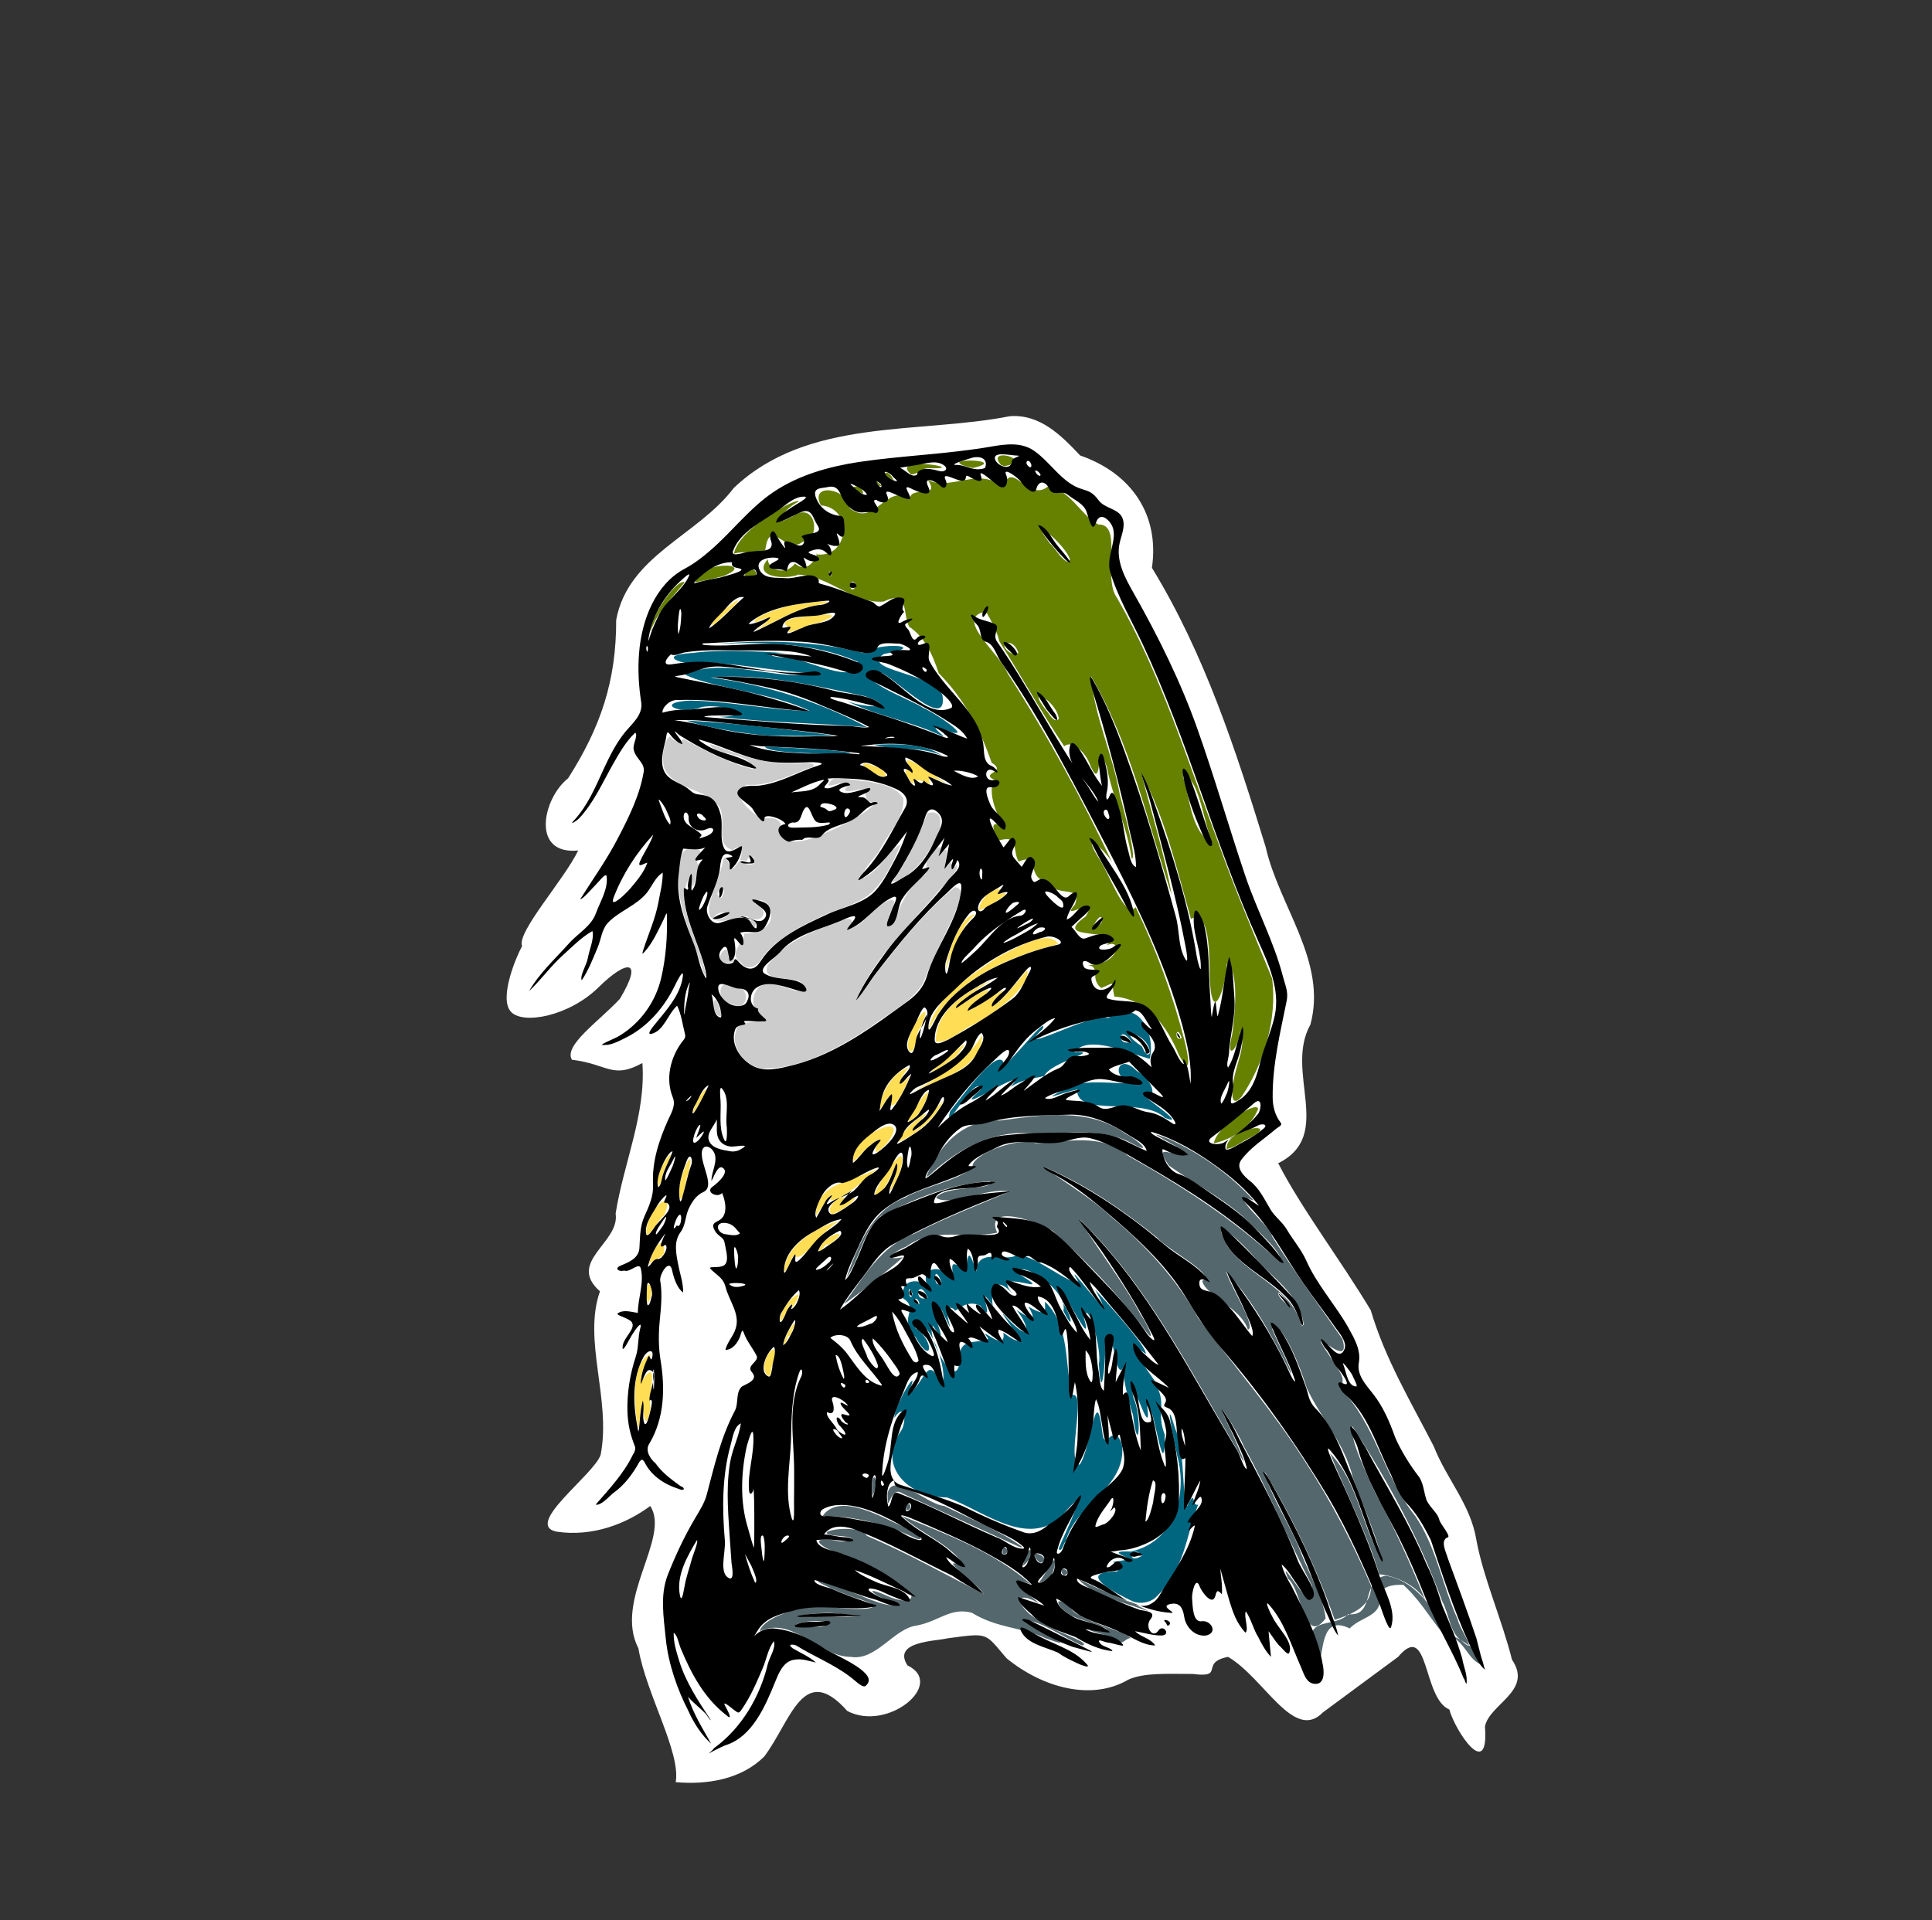
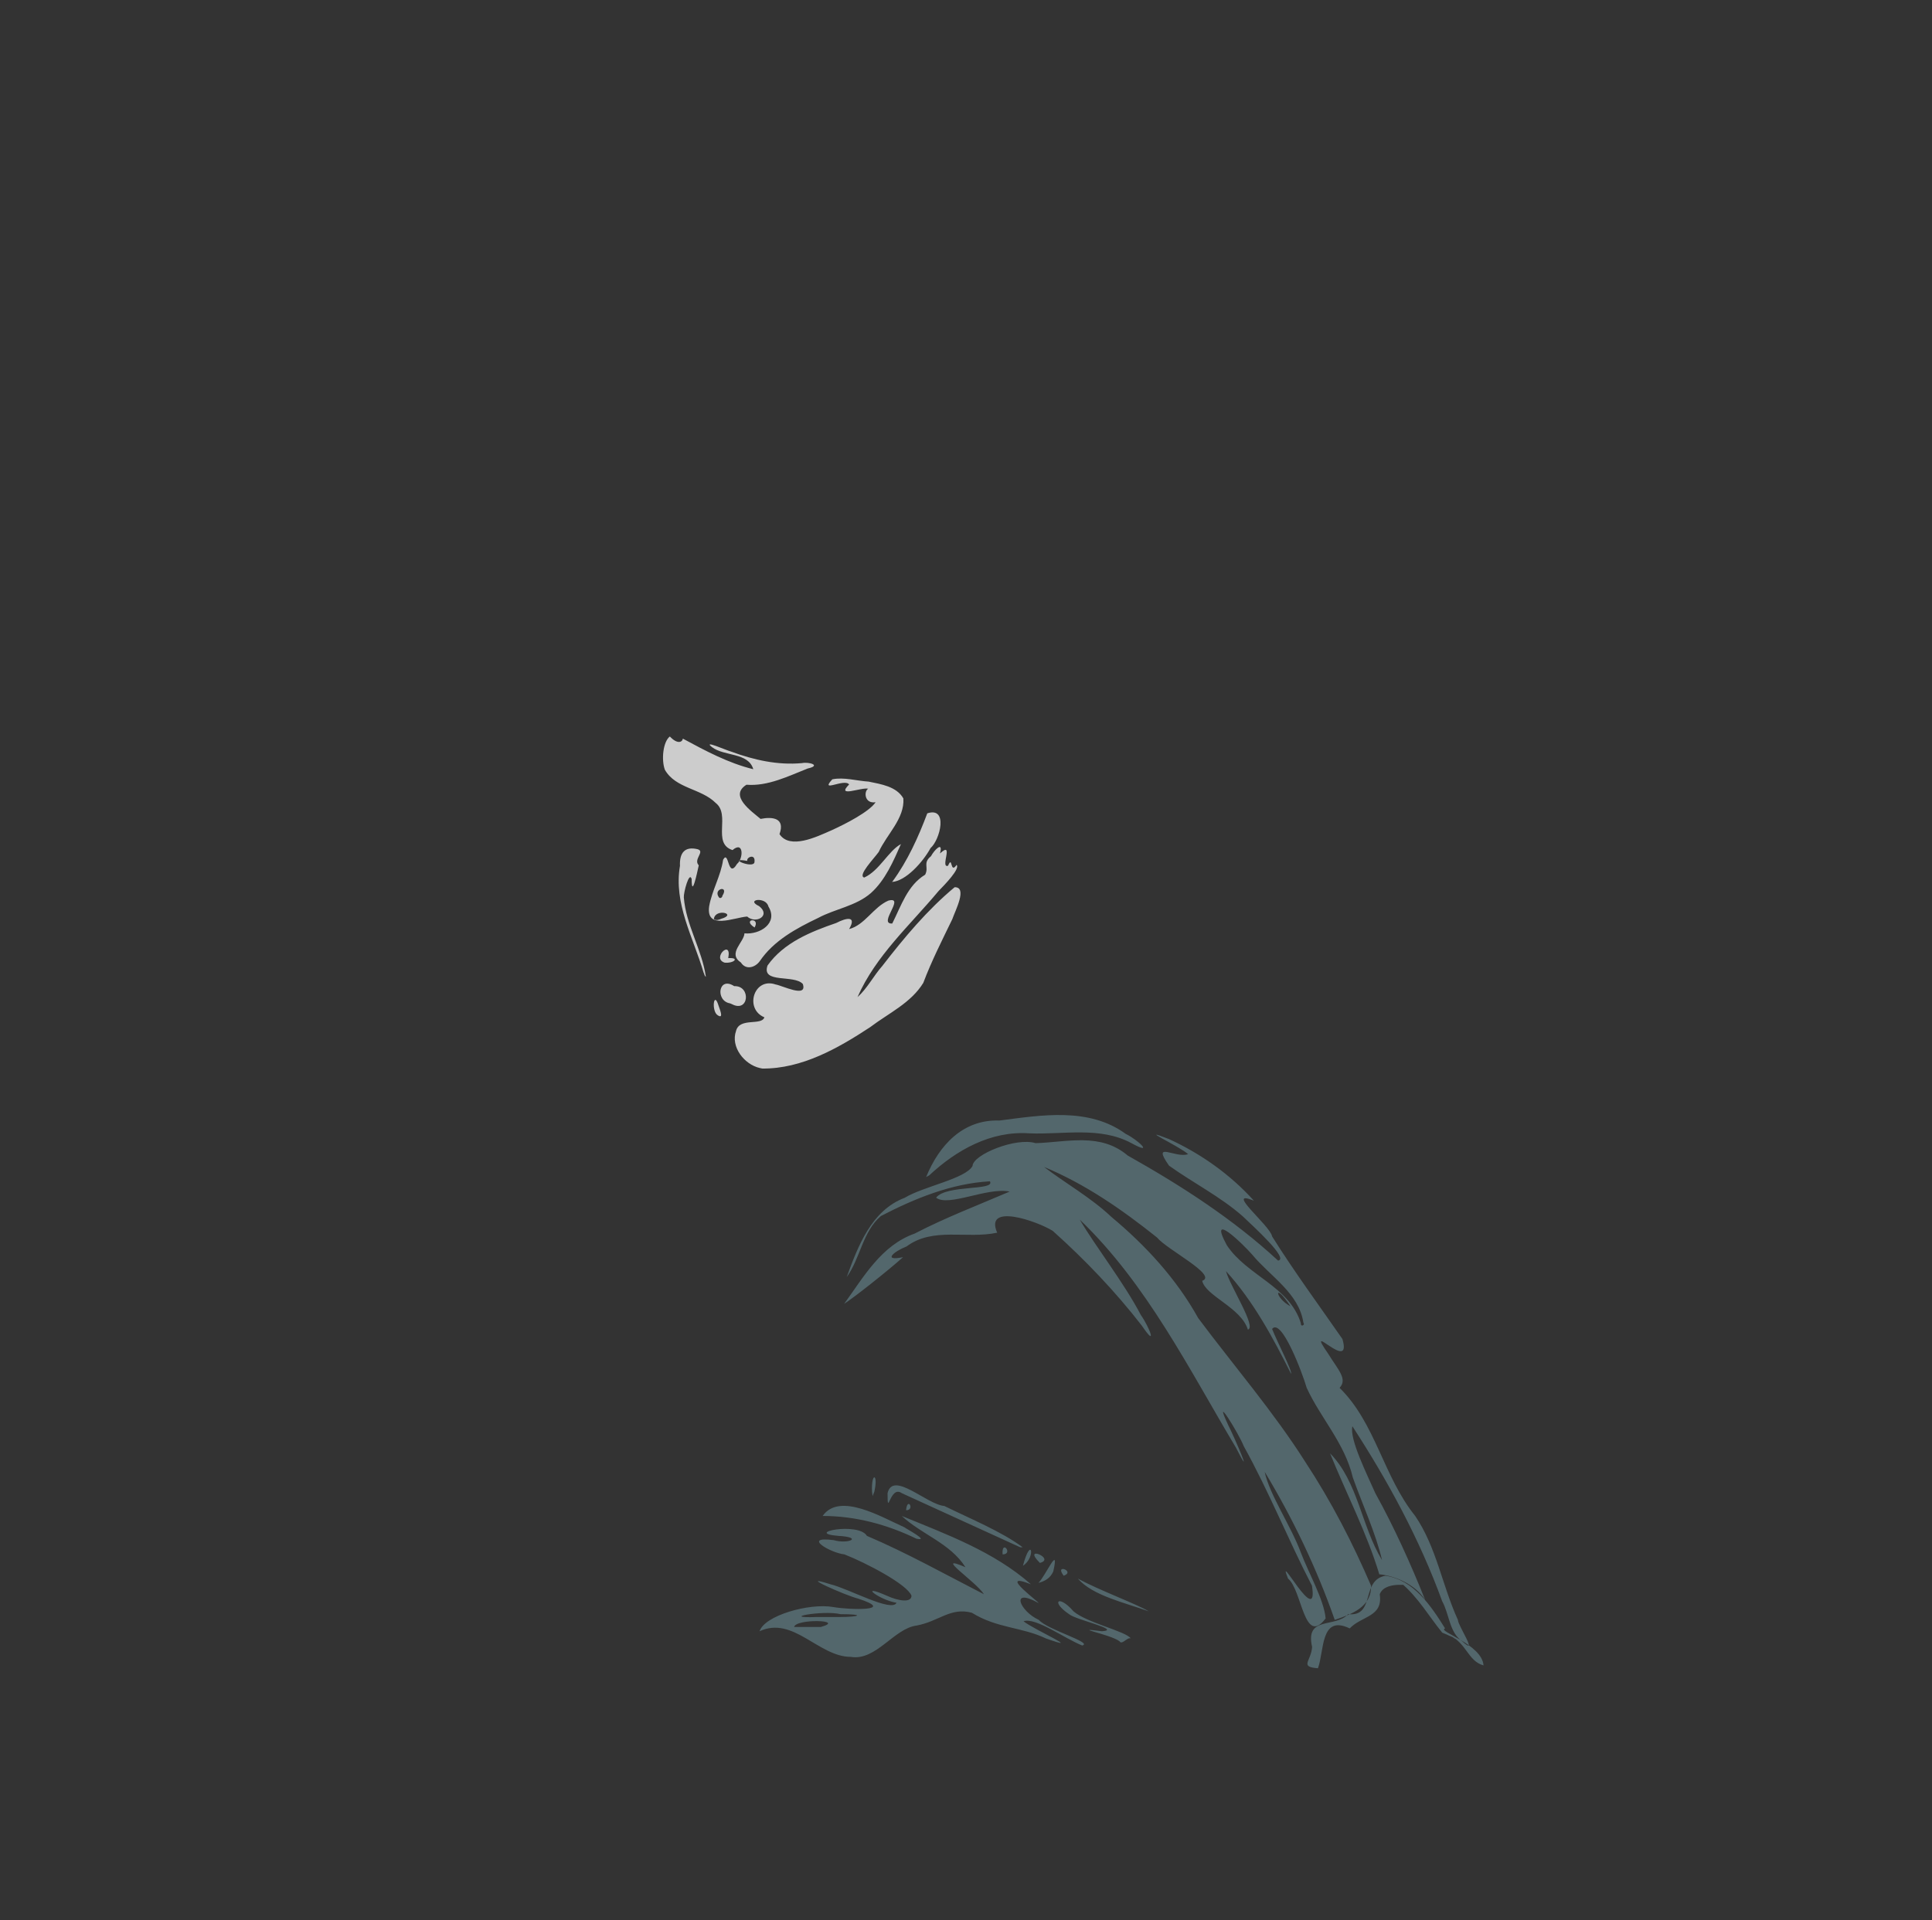
<svg xmlns="http://www.w3.org/2000/svg" id="svg1" width="1357" height="1349" version="1.1" viewBox="0 0 1357 1349">
  <rect x="0" y="0" width="1357" height="1349" fill="#333333" stroke="none" />
  <g id="g1">
-     <path id="pathBorder01" d="m709.3 292.4c-64.9 12.7-142.1 1-194 50.5-25.3 33.5-74.1 47.3-82.5 92.6.1 42.7-10.8 75.2-33.8 111.3-17.6 13.8-26.5 54 7.1 50.7-9.8 20.5-43.4 57.5-39.4 67.2-4.2 7.5-16.3 36.4-8 45.9 8.3 9.6 41 3.3 61.5-16.8 20.4-20.1 32-20.1 15.2 7.9-14.5 15.7-39.7 32.7-33.7 42.8 25.4 3.1 28.5 13.9 49.5 2.3 2.6 36-13.2 70.2-18.8 105.8 3.2 20.4-34.6 33.8-11 54.6-12.2 34.5 8 75.8.5 114.8-4.6 14-54.1 49-31.2 54 26 4 49.9-6 66-18 14.6 22-25.9 66-8.3 100 5.4 32 29.9 73 26.2 94 22.3 2 46.1-2 62.2-18 18.8-25 27.3-67 58.3-32 28.4 15 69.4-19 42.3-32-11-17 20-17 27.9-19 29.7-4 26.2-4 41.7 14 25.8 21 60 30 85.5 15 11.2-5 27-4 45.3-4 23.2 3 4.4-8 24.8-12 25.5 15 46.2 60 66.6 39l52.8-39c22-26 17 29 36 37 4 15 28 51 25 12 3-16 34-25 19-47-7-28-20-57-25-84-4-25-21-43-30-66-17-33-34-61.2-44.2-95.5-20.3-34-49.2-72.2-65-103.3 39.8-19.8 4-64.1 22.6-97.4 12-44.2-22-83-31.4-124.7-20.8-67.7-42.8-135.5-79.9-196.2 5.4-37-14.1-66.3-50.4-78.9-13.3-14.1-28.2-29.2-49.4-27.6z" fill="#fff" stroke-width="1.1" />
    <path id="pathAccent03" d="m806.8 1132c-16.4-6-39.5-11-49.7-23 14.4 8 41.7 18 49.7 23zm-20.5 21c-6.9-5-35.4-10-12.3-7 14.3-1-18.5-8-23.1-12-13.3-9-7.2-14 3.1-2 9.2 8 36.7 14 40.2 19-2.4-1-6.3 5-7.9 2zm-142.6-72c-20.6-10-42.9-16-65.9-16 11.9-17 41.7 1 57.5 8 1.1 1 18.2 10 8.4 8zm-46.1 83c-22.7 0-40.4-29-64.1-18 3.4-11 34.8-20 51.8-17 11.2 2 45.1 3 17.2-6-8.3-2-44.4-18-19.2-10 12.6 3 43.2 20 46.4 13-12.3-2-27.4-14-6.9-5 8.7 4 17.5 5 17.4 0-3.1-8-31.8-23-47.1-29-9.8-1-30.2-13-7.5-10 10.3 3 21-2 3.3-3-25-2 14.1-10 20 0 28.2 12 54.9 27 82.2 41-5.7-9-36.3-29-13-19-10.8-17-30.9-23-44.7-36 31.6 13 64.6 25 90.7 48-25.5-10 9.1 15 5 13-19.9-11-12.7 6 .5 12 6.1 7 38.5 16 30.5 18-12.6-5-32.8-20-41.2-17 7.6 6 43.7 22 15.6 12-16.7-8-34.2-7-51.9-18-15.1-4-22.9 6-38.8 9-15.9 2-28.5 25-46.2 22zm-21.1-21c18.2-5-17.7-6-18.7 0zm13.2-7c14.3 0 18.1-2 .7-2-12.6-3-44 3-16.6 2zm22.8-88c-.7-14 4.6-13 1.6 0l-1.2 3zm23.9 13c.9-10 6.5 0 0 0zm67.8 31c-.8-11 7.8 0 0 0zm14.3 8c5.8-22 9.3-6 0 0zm11.9-2c-13-13 11.5-3 0 0zm16.7 9c-6.8-9 8.6-3 0 0zm-17.7 5c5.1-5 14.9-28 10.4-8-2.2 5-6.4 7-10.4 8zm-17.2-27c-26.3-12-52.5-24-78.8-36-8.4-6-10 18-10 0 3.8-16 27.6 8 39.9 9 18.3 9 40.3 18 55 29h-1.7zm314.8 68c-9-6-9-19-14-28-16-44-38.4-85-63.1-123-2.2 9 10.4 34 16.1 47 13.3 24 25 50 35 75-7-11-21.2-17-32.2-18-8.7-29-23.3-57-34.6-85 19.7 20 21.9 51 36.5 75-4.1-18-13.7-39-20.5-58-5.6-24-22.8-42-32.4-63-3.3-11.3-17.8-49.4-24.3-41.4 3.3 8.5 14.4 29.8 13.3 31.5-12.7-25.4-26.6-51.2-45.7-72.1 2.9 10.6 21.7 39.4 15.4 41.1-4.9-15.6-29.7-23.6-32.1-34.3 11.1-3.9-24.8-21.9-31.7-30.4-24.4-19.5-50.4-37.6-79.4-49.6 14.3 11 33.1 21.6 47.3 35.1 24.1 20.1 45.7 43.5 61 71.1 25.2 33.7 53 66 75.2 101 18.4 28 33.3 57 46.2 87 .4 15-13.6 20-25.5 24-12.6-36-29.3-71-49.2-104 3.3 16 18.5 38 25.5 57 5.3 14 16.2 33 17.3 46-15.2 20-16.5-20-26.4-28-8.9-22 21.7 36 16.8 5-16.6-32-30.1-66-47.9-98-3.5-9-22.2-39-11-15 4.6 9 18.7 42 5.5 16-33-55.2-62.4-114.8-109.7-160.2 11.2 19.1 30.9 44.1 42.9 67 6.1 8.7 11.9 24 .7 7.5-18.7-24.1-40-46.4-62.6-66.6-11.1-6.9-48.2-19.8-39 1.3-21.4 4.6-45.1-4.2-63.7 9.7-9 3.5-17 10.5-2.4 7.5-11.7 10.4-34 28-41.4 32.8 13.8-19 26.1-41.1 49.6-49.4 21.5-11.2 44.4-19.9 66.7-29.5-15.8-3.2-43 11-51.7 4.3 7.1-9.3 41.9-4.7 37.8-11.5-27 1.5-52.9 12.1-76.6 24.4-12.9 11.1-14.4 29.7-24 42.9 7.9-21.6 17.3-46.8 40.7-55.7 13.4-8.1 42.9-13.4 47.7-22.4.3-8 30.6-20.3 44.3-16 22.3-.7 45.5-7.6 64.7 8.7 37.5 21.1 73.9 44.5 105.6 73.8 8-1.1-17.7-24.3-24.8-31.1-15.8-13.9-34.9-23.5-51.8-35.6-12.6-18 4.7-4.8 13.4-8.1-6.4-5.7-37.2-19.8-13.5-10.6 22.5 10.3 43.1 24.9 59.7 43.3-21.2-8.5 11.6 17.6 12.8 25.1 15.5 24.7 32.8 48.2 49.4 72.1 7.2 24.9-27.7-15.1-9.9 10.5 6.8 11.1 13.7 17.6 7.9 23.8 25.4 25 30.6 62 53.1 90 15 22 19 49 30 73 0 4 15 26 3 15zm-111.5-223.7c-3.1-20.8-23.3-32.6-35.9-47.8-6.8-7.8-31.4-31.6-17.9-6.7 14.1 21.4 44 28.8 52 54.8-.2 3 3.2 1.2 1.8-.3zm-9.1-11.6c-11.8-17.9-11.3-6 0 0zm135.6 252.3c-1-15-33-24-27-26-10-16-22-34-41.8-37-17.7 3-6.8 29-26.3 27-9.2 10-30.3 1-25.3 23-.6 10-9.2 14 4.1 15 4.5-12 1.6-38 22.3-28 8.7-9 23.5-8 21.1-24 4.2-11 26.9-4 14.9-8 12 10 20 24 29 35 8 3 17 9 5 2 12 5 13 18 24 21zm-391.5-343.1c9.1-22.3 25.8-40.6 51.5-39.7 29.6-3.8 62.8-9.5 88.7 9.4 8.4 4 20.5 15.5 4 6.5-22-11.9-47.8-5.9-71.7-6.9-27-1.9-51.2 11.7-70.3 29.5z" fill="#53676c" stroke-width=".239" />
-     <path id="pathAccent02" d="m661.3 530.7c-14.1-6.8-35.8-3.3-47.3-7.5 14.9-.6 35.6-1.3 47.3 7.5zm-64.2-1.5c-16.7.6-58.5.1-59.8-4.7 16 .7 61.8 2.9 59.8 4.7zm-54.2-12.3c-18.5-.5-53.6-7.4-60.4-10.7 34.8 1.9 69.2 6.1 103.6 10.5-14.4.6-28.8.2-43.2.2zm115.8-1.2c-21.3-9.6-44.9-13.3-65.6-24.1 9.7 5.6 42 7.5 14.5-2.5-35.6-7.4-71.7-16.3-108.4-13.1 38.3 5 75.8 16.6 109.8 34.9-34.4-3.1-69.2-3-103.5-7.3 29.8-.5-3.2-11.4-15.5-5.9-15.3 3.9-28.9-4.5-5.3-5.5 28.3.4 56 6.8 84.2 7.3-26-12.9-70.5-16.4-87.9-25.7 28.7-12.9 68.3 5.7 91.7-.9-25.1-.7-49.5-6.2-74.3-7.3-14.9 3.7-41.5-5.3-11.5-6.9 21.7-3.1 59.9-.3 71.4.7-13.5-1.7-25.9 1.4-5.6 2.7 14 .6 49.7 20.7 49.8 2.8-30.8-13.4-65.1-14-98.1-12.6 34-2.8 68.7-2 101.9 6.4 13-8.3 46.9-4.8 14.6.7-18 11.5 35.5 13.2 41.1 29.2 3.7 25.5-31.4-10.3-42.6-15.9-24 2.8 20.2 18.6 28.5 24.3 12.5 5.7 41.2 26.4 11.7 14.1-9-1.7 10.9 10.3-.9 4.6zm159.4 269.6c-15.1-15.3-62.4.2-61.5-19.8-10.8 1.9-28.8 9.9-8.1-.5 13.4-9.6 46.8-.3 49.7-6.1-19 2.2-14.1-21.2.2-6.6 10.9 6.4 14.9 18.2 6.6 18.5 2.2 2.6 29.4 21 13.1 14.5zm-150.8-4.5c9.3-11.4 32.3-43.8 37.4-34.8-3.4 12.2 32.4-35.6 27.6-23.1-22.4 20.9 32.2-11.6 46-7.7 21.8-15.3 33.6 12 29.2 28.7-15.8-4.5-43-17.2-53.1-4.7 20.9-1.1-16.6 6.8-21 16.8-8.7 2-14.4 2-23.5 7.5 17.2-18.5-47.1 24.9-21.1 2.1-2.7-13.2-26.4 33.4-21.5 15.2zm140.5-41.2c-1.4-14.9-26.4-18.1-5.9-4.6.9 1.2 3.4 8.8 5.9 4.6zm-13-7.7c-9-13.5-11.4 3.9 0 0zm.8 393.1c-10.8-5-41.7-21-10.9-21 5.5-9-13-5 5.5-8 11 0-17.8-7 4.1-6 31.4-7 39.8-41 32.6-67-2.2-11-9.8-47-1.4-19 7.2 15 4.5 50 8.4 54 6.2-13 2.9 1 7.7-1-8.6 21-8.9 46-30.7 66-4.3 3-10.3 4-15.3 2zm6.5-32c-6.6-9-12 7 0 0zm-58.5-5c4.7-12 24.8-51 2.4-23-24.6 23-55.7-4-80.8-13-27.2 0-49.8-22-32.2-47 3.5-5 3.5-21-4.8-9 .1-10 20.9-42.3 9.1-16 13.6-9 13-29.7 24.2-8 5.5-7.6-10.1-50.6-18.7-39 13.9 8.7 12 27.3.4 6.6-13.3-13.4 3.2-19.9-8.9-27.4-2.5-16.3 15.6-13.8 19.2-6-10.2-13.1 5.7-21.6 16-6.8-.6-11-3.4-15.7 9.4-6.1.7-16.2 2.3-13.5 6.9-.1.7-17.9 21.9-5.5 28.5-11.9 14.5 1.4 37.7 22.2 42.9 18.8-13.4-22 31.7 41.4 12.1 6 10.8 11.8 36.2 40 35.5 45.1-24.9-18.6 16.3 28.8 8.7 24.8 5 12-1.1 17 4.6 32-.1 40-8.3-27-12.3-20 3.9 30-15.9-37.2-9.7-6 6.2 13 3.6 44-.3 12-3.1-9-8.4-30.7-6.4-33.9-7 13.9-7.8-40.7-13.1-13.2 0 11.6-2.8 41.1-4.5 11.2 2.4-8.8-7.9-47.4-10.5-32.3 9.1 31.1-25.9-44.9-15-10.8 6.4 8.8 8.5 22.2.6 5.9 3.8-15.6-35.8-38.4-30-25.1 27.3 16.8-23.1-7.2-5.5 13.3-14.8-16.8-15.4 3.1-14 8.6-13.7-21.2 3.5 17.1-8.8-.4-11.4-5.5-18.1 6.7-18.4 2.5-12.7-7.8 5.3 30.6-8.4 1.2-17.8-20.7 9.9 36.1-6.4 10.5-6.6 5 19.5 54.5 18.7 19.4 1.7-11.2 13.6-6.6 20.1-10.5-8.9-11.2 13.1 11.4 10.5-4.2 29.1 21.7-15.2-29.6 5.2-7.5 15.4 15.3 12.5 1.8 4.1-8.4 10 6.6 14.9 9.3 8.4-2.4 14.3 8.8 11.3.7 11.6-3.4 18.2 17.7 13.4 45 19.2 65.5 10.5-2-4.9 47 5.1 49 8-11 11.4-60.2 15.9-23 1.6 16 8.5-10 14 10 2.4 30-33.3 41-39.7 67-.7-1-3.1 9-4.9 5zm-97.7-172c-2.4-8.3-7.3.4 0 0zm5.7-4.4c-6.7-15.4-11 4.3 0 0zm-10.7-2.8c-4.9-10.3-1.8 8.8 0 0zm20.4-8c-6.1-16.1-6.1 7.2 0 0z" fill="#006680" stroke-width=".338" />
-     <path id="pathAccent01" d="m861.5 807.2c-.4-16.2 43.1-20 13.2-6.3-4.1 2.5-8.3 5.5-13.2 6.3zm-8.9-4c1.8-11.9 29.9-30.2 31.1-24.2-5 12.8-18.2 21.5-31.1 24.2zm-329.8-399c6.6-11.9 14.8 5.5 0 0zm95-62.8c-8.6-8.1 5 1.1 0 0zm9.9-4c-11.6-5.4-3.6-8.8 0 0zm-21.6 9.5c-15.3-6.5 1.2-7 0 0zm97.1-20.1c-12-13.9 25.5-3.1 2.1.7l-1.3-.5zm-23.4 1.2c-23.4-6.6 30.8-5.5 3.5.8-1.2-.2-2.3-.6-3.5-.8zm-39.8 5.3c-16.9-14.3 44.7-3.2 11.7-4.4-4.4.3-7.1 4.3-11.7 4.4zm-183.2 110.8c.8-13 19.1-37.8 24.1-35-8.8 11-19.8 21.1-24.1 35zm31.6-35c1.2-15.6 45.5-14.2 19.1-4.2-6.4 1.7-12.8 2.9-19.1 4.2zm27.1-20.1c3.3-18.1 45.8-40.4 45.5-36.6-8 3.3-23.1 20.4-4.7 10.6 17.4-12.4 20.5 17 7.7 17.5-12.3 10.2-23.3-18.4-26.5 6.1-6.4 3.1-14.6 0-22 2.4zm350.6 375.3c-.2-13.1 10.1-28.6 5.1-40.1-1.9 14-10.6 21.5-5.8 2.9 2.1-14.7 5-45.8-3.7-49.9.3 11.3-9.4 44.1-11.7 14.8-1.1-13.4 1.7-53.8-13.5-46.5-9.9-34.8-18.1-70.6-35-102.9 7.2 28.7 16.4 57 21.5 86.2-17.2-51.9-28.8-106.2-56.7-153.7 2.4 28.6 15.3 55 20.2 83.1 3.1 12 12.3 46.4 8.3 44.9-3.1-22.6-13.5-43.1-17.4-64.4-8.1-22.8-2.6 19.3-11.5-.7-3.2-9.8-13.3-18.4-18.4-13.7-16.2-24-30.2-49.4-45.7-73.9-.9-6.7-12.4-28-10.8-20.4-20.4 4.8 11.5 29.4 16.7 43 27.8 43.2 52.6 88.5 74.5 135.1-3.4-8.9-24-27.4-11.1-6.2 7.9 10.6 18.3 44 26.6 35.5 14.5 29.9 26 61.4 34.3 93.7 2.3 9 5.8 27.5-3.9 10.2-8.4-20.9-22.7-39.3-45.4-41.2-2.6-11.3 1.4-10.2-9.2-6-8.3-6.4-.1-14.9-9.3-16.1 21.7.1 24.7-19.4 13.1-13.9 14.3-13.6-41.4-1.6-14.8-20.2 10.5-16.6-19.4 4.8-7.5-8.4 5.3-14.6-13.2-4.3-19.1-15.9-15.8-2.5-4.8-21.1-20.4-14.3-4.8-8.1.8-19.2-14.1-14.8-4.8-8.7-6.6-15.9 5.4-8.4-8.2-9.4-14.2-30.8-7.1-33.5-13.3-6 8.7-5.4-3.2-12.8-8.2-23.8-19.6-45.2-37.2-62.9-4.6-14.3-10.3-25.6-20.8-32.7-4.7-9.3.2-26.4-17.7-17.6-21.1 2-38.3-18.1-60-18.9-8.6 3.7-33 2-21.5-10.8 0 6.9 12 12.2 19.1 3 10.9 9.4 17.5-10.4 14.8-6.5 22.7 3.4 27.1-32.2 3.3-34.4-8.3-16.6 19.5-11.8 20.2 1.9 17.5 14.1 24.6-16.8 42.6-7.1.7-8.5 21.8 1 12.3-12.8 15.3 8.7 37.4-10.1 52.8 5.8 6-21.2 17.5 10.4 31.5-.9 16.3 2.3 22.9 20 35.6 26.6 17.4-.7 2.7 37.6 13 51.4 30.9 53.8 49.3 113.7 71 171.6 11.5 32.4 25 64.1 38 95.9 3.7 28.4-5.6 59.6-21.4 83-6.6 7.8-7.3-1.2-6-6.1zm-36.1-35.2c-4.1-11-5.5 3.9 0 0zm-56.3-80.9c2-14.3-14.3 15.1 0 0zm78-55.4c-6.1-14.1-9.8-48.4-20.9-47.5 5.3 15.6 5.2 38.6 20.9 47.5zm-108-87.7c-1.2-12.7-24.8-25.7-8.5-5.6 1.8 1.9 4.9 8.9 8.5 5.6zm-28.4-46.3c-3.6-12.5-17.3-6.3-4.3.6zm-113.6-47.6c-6.2-9.4-5.8 9.9 0 0zm-17.4-8.4c-3.4-4.8-1.3 6.4 0 0zm167.2-9.8c-3-10.4-31.4-33.7-13.9-11 2.9 1.9 11.6 17.3 13.9 11z" fill="#668000" stroke-width=".477" />
-     <path id="pathHair01" d="m550.4 943.8c2.3-9.4 13-23.3 4.2-5.1-1.7-1.7-1.8 6.5-4.2 5.1zm-11.7 22.2c-7.9-10.3 12.1-30.7 3.8-7-1.2 1.2 0 9.9-3.8 7zm-39.5-526.6c5.5-10.2 32.5-28.9 11.5-9.1-3.5 2.3-7.9 9-11.5 9.1zm31.6 3.2c9.8-5.8 13.5-12 0-5.4-6.3-2.6 24.7-13.7 33.6-12.9 10.5-2.6 27.8-2.5 6.5 1.4-14.3 3.2-26.6 11.9-40.1 16.9zm22.7 1.6c4.2-5.3-9.9-5.3 3.9-9.9 9.1-1.3 42.5-6.3 18.3 3.1-7.5.8-16.1 6.1-22.2 6.8zm63.4 100.3c-11-4.6-16.6-12.3-.8-5.5 5.1 1.2 9.9 9.2.8 5.5zm24.5 6.6c-5.4-6.1-8.6-12.9-.4-9.4-17.6-22.8 28.7 13.4 25.1 9.3-6.7-2.7-17.1-9-12.4.1-5.2-2.4-13.5-5.2-12.3 0zm-154.7 229.8c3.7-13.1 16-24.5 4.3-5.6-.4.1-4.3 8.8-4.3 5.6zm-24.6 50.1c-1.6-9.5 16.1-32.2 5.5-11.2-1.5.5-4.8 19.7-5.5 11.2zm15.4 10.9c-4.2-8.7 12.3-44.5 6-17.7-1.9 3.3-3.4 20.5-6 17.7zm-22.8 73.8c-3.1-24.4 7.7-9.9 0 0zm-.6-49.2c-1.5-15.7 21.7-35.2 12.3-12.5-2.6.5-11.2 17-12.3 12.5zm1.7 21.9c3.3-14.6 11.8-21.3 10.6-8-2.2 4.3-7.7 4.1-10.6 8zm-7.8 114.6c-2.5-16-5.6-46.8 10.1-52.1-1.6-1.2-12.6 24.1-5.9 17.3 11-14.9 2.5 14.8 4.7 20.8-3.2 19-5.4 4-5.7-4-2 4-1.5 18-3.2 18zm190.4-265c-5-11.8 20.6-44.2 8.2-16.1-4 2.7-2.4 19.6-8.2 16.1zm25.8-56.4c1-12.6 11-39.1 20.7-39.2-11.3 9.6-17.7 30.7-20.7 39.2zm23.5-42c-.1-11.3 17.9-20 15.6-11.8 11.7-2.6-13.6 11.6-15.6 11.8zm-35.1 81.4c6.6-22.3 29.8-35.8 48.2-48.6 11.6-5.6 35.8-20.5 42.5-9.2-35.3 9.1-73.8 25-90.6 59.6zm1.4 31.6c8.7-5.5 35.2-32.4 17.3-10.2-3.5 2.6-16.5 11.9-17.3 10.2zm-14.8 15.7c18.7-10.5 41.5-24.6 50.8-41.4-1.2 26.5-32.4 30.7-50.8 41.4zm-1.5 19.6c3.2-8.8 21.9-34.6 10.6-10.4-2.4 4.2-5.7 9-10.6 10.4zm-23.5 51.3c3.5-9.8 26-44.8 17.7-15.3-3.4 9.7-10.9 20.3-3.5 3.3 6.4-29.4-5.2 15-14.2 12zm16.8-36.9c2.6-10.9 32.3-30.8 12.5-12.3-6.1 15.2 20.7-20.7 18.9-16.2-6.3 12.9-19.1 23.4-31.4 28.5zm-47.9 49.6c-2.5-8.9 16.9-16.3 7.8-5.2 19.7-12.6 4.4 2.9-6.2 6.2zm-8 26.3c3.8-12 26.3-16.6 6.4-3.4-1.4-2.9-4.7 6.2-6.4 3.4zm-27.1 48.3c1.2-11.6 21.9-27.3 8.2-7.5.9-11.5-8.4 15.6-8.2 7.5zm2.8-33.5c.6-19.5 27.1-32.7 39-35.3-12.2 5.8-27.7 32.1-31.9 23.8-2.3 2.1-5.2 12.4-7.1 11.5zm22.3-39c.1-24.5 27.6-23.5 43.5-33.4-8.3 7.6-28.6 25.6-33.6 21.9 5.6-11.5-10.7 12.7-9.9 11.5zm26.4-38.1c-3.9-17.1 43.1-38.2 23.4-12.6-10.4 11-8.6 4.5-5.6-2.7-7.4 3.3-11.7 10.4-17.8 15.3zm18.7-36.7c-.4-12.1 11.7-28.3 20.2-29-6.3 5.6-9.4 16.9.7 5.7-5.4 14.1-14.5 29.7-14.8 14.3-2.2 2.9-4.1 6.1-6.1 9zm39.1-47.4c-.6-22.3 23-36.6 40.9-43.8-7.7 2.8-41 28.9-16.5 13.8 10-7.6 20.6-9.6 3.9 1.2-21.9 22.2 37.8-23.2 13.2-1.1-3.9 12.8 18-15.2 22.8-20.6 2.2 12.1-23.3 31.1-38 38.5-8.5 3.8-16.9 13-26.3 12z" fill="#fd5" stroke-width=".477" />
    <path id="pathBody01" d="m530 651.6c-9.3-5.9 4.4-7.6 0 0zm-25.8 61.7c-4.7-2.6-2.9-18 .5-6.8.3 1.3 4.2 9.9-.5 6.8zm122.8-94.2c10.5-14.4 18-30.9 24.3-47.7 14.9-4.9 9 18.6 2.3 24.4-5.4 9.9-17.4 23.2-27.1 23.8zm-118 57.2c-9.5-3 5.2-17 2.5-3.2 8.3-.5 4.1 3.8-2.5 3.2zm3.8 28.6c-10.5-1.7-8.3-19.4 2.9-12.1 12-.5 10.4 19.1-1.7 12.6-.5-.2-.8-.3-1.2-.5zm20.8 45.4c-10.8-2.5-20.6-14.8-16.6-26.1 2.5-9.6 17.9-3.4 19.9-9.5-14.2-5.9-7.4-28.3 7.8-23.1 4.9.8 22.5 9.8 19.2-.3-6.1-6.9-29.3 0-24.8-13 11.4-16.1 30.3-23.7 48.3-29.9 6.9-3.6 14.6-5.3 9 4.3 11-2.8 17.1-15.5 27.6-20 12.3-3.2-7.7 16.7 2.7 16.1 6.2-12.3 10.7-26.8 23.1-34.3 2.8-5.3-1.9-8.1 4.1-13 2.4-4.5 8.8-10.9 6.3-1.9 10.3-9.5-.2 10.7 5.7 8.6 3.3-7.8 1.3 6.3 6-.6 2.6 2.7-8.2 13.8-12.7 18.4-20 24-44.1 45.4-56.9 74.5 6.8-6 11.3-15 17.5-22 15.3-19.8 31.5-39.2 50.7-55.2 9.3-.2.3 16.7-1.6 22.4-7.1 14.7-14.6 29.4-20.4 44.8-8.7 14.2-24.4 21.3-37.3 31.1-22.5 14.8-47.9 29.3-75.7 29.1zm-39.4-67c-7.2-24.5-21.2-48.6-16.6-75-.4-9.1 3.3-13.9 12.4-11.7 5.5 1.6-3.3 7.1.8 11.3-1.1 5-5 23.8-5 9.6-1.7-5.7-5.7 9.5-5.5 12.9 1.5 19.5 12.7 36.5 15.5 55.8-1.1-.6-1-2-1.6-2.9zm26.2-7.1c-9.6-6.4 2.2-14.2 2.5-20.5 10.7 1.1 24-7.1 16.8-18.9-1.7-7.1-16.5-4.9-6.5-.2 8.5 6.6-2.3 12.8-8.4 7.3-9.1.6-29.1 9.8-26.7-7.2 2-11.2 8.2-21.5 9.8-32.7 4.2-7.5 3.1 14 9.8 2.9 4.5-3.6 4.8-16.5-3.2-9.7-14.6-4.7-1.1-24.7-11.8-33.1-10.3-10.3-28.1-10-35.7-23.3-2.6-7-1.3-19.8 3.5-23.4 5.2 5.6 8.8 4.1 9.1 1.5 15.8 8.5 31.9 17.2 49.5 21.5-3.5-11.9-20.3-8.9-29-15.5-7-5.5 10.4 2.4 13.4 3.1 15.9 5.9 32.8 9.7 49.8 8.1 4.8-1 13.9 1.6 4 3.8-13.7 5.4-28 12.6-43 11.4-12.4 7.7 3.4 18.5 9.9 24 8.5-1.7 17.4-.6 13.3 10.7 7.3 11 26.1 1.9 36.1-2.5 10.5-4.7 27-13.3 31.4-19.9-8 1.2-8.3-7.8-5.2-9.5-4.8-1.2-22.9 6.6-13.4-3-3.3-4.5-21 6.3-11.8-3.6 8.1-1.7 17.1 1.1 25.5 1.6 8.7 1.8 19.6 3.4 24.4 11.8 1 14.1-11.7 25.3-17.3 37.6-3.1 4.4-15.1 16.7-10.2 18 10.7-4.8 17.1-18.9 25.8-23.5-5.4 12.2-11 25.3-21.1 34.4-10.6 9.2-25 11-37.1 17.5-15.3 7.3-31.2 15.9-41 30.4-3.2 4.4-9.7 6.4-13.2.9zm-13.9-30.7c11.8-3.4-4.1-7.7-5.1.1 1.3 1.3 3.7.6 5.1-.1zm.9-16.2c5-7.9-7.3-4.9-2.2 1.4 1 .6 2.2-.4 2.2-1.4zm22.5-23.4c1-6.8-6-3.5-5-1.1-14.9-2.6 3.7 5.7 5 1.1z" fill="#ccc" stroke-width=".169" />
-     <path id="pathMain01" d="m501.7 1228c19.2-14 32.1-36 37.6-59 1.3-5 5.7-11 4.3-16-4.1 5-5.3 13-7.9 19-4.3 10-8.5 20-14.8 29-1.4 2-2 3-4.3 1-1.8-1-9.3-8-7.5-4 1.1 2 6.6 12 1.1 7-15.5-12-24.6-29-32.1-47-1.6-4-2.2-9-4.9-11-.2 7 1.8 13 3.9 20 4.7 15 13.3 28 21.9 41 .8 2-2.5-3-3.3-4-3.8-4-8.1-7-12.5-12 3.8 12 10.1 22 16.3 33-6.6-6-12-14-16-23-7.7-15-14.1-33-15.9-51-1.5-15-4-30 1.2-44 5.5-14 12-28 19.8-41 2.9-5 6.2-10 7.8-16 5.3-20 9.8-40 19.8-59 2.7-5 .3-13 5-17 3.7-2 11.6-4.7 7-9.9-4.5-4.9 5.3-7.5 3.2-11.7-2.8-5.5-7.1-10.5-9.1-16.4-1.1-3.2-2 1.6-2.5 3-1.7 4.4-5.3 9.4-10.3 9.3 1.3-5.4 5.7-9.7 7.3-15.2 3.1-10.1-4.7-19.2-7.2-29-1.3-5.1-4.2-7.1-8.7-10.9-5.4-4.7.7-1.9 6.5-3.7 5.6-1.7 2.4-11.4 1.6-16.1-.7-5-5-4.2-7.6-10.2-2.2-5.3 3.8-4.2 6.5-8.5 3-4.7 1.2-11.9-.7-16.6-3.2 3.8-12.2-.6-6.6-4.5 4.1-3 12.3-10.5 6.6-13.4-3.7-1.9-7.6 11.6-7.5 8.9.2-6.4 4.6-13.2 2-19.1-2-4.7-8.7-7.3-8.8.5-.1 9 9.3 23.1 1.2 26.9-5.1 2.2-8.3 7.2-10.6 12.3-2.2 5.2-2 11.2-5.5 15.9-5 6.7-3.1 15.4-1.6 23 1.2 6.5 3.6 12.8 3.4 19.4-4.1-2.8-6.6-10.1-7.7-15.5-1.9-9-9 2.9-8.4 7.1 1.7 9.7.5 19.4-.4 29.1-.8 8.8-.8 17.7.6 26.5 3.3 19.8 2.9 40.8-7.7 58.8-3.5 5 .6 11 4.2 14 5 7 10.8 11 17.5 16 3.4 1 3.3 4-1.2 2-9.6-3-19.3-9-24.1-19-1.4-2-1.9-2-3.5 0-4.9 9-11.2 17-18.5 22-3.4 3-8.8 9-12.2 8 9.6-11 19.9-22 26.1-35 .8-1 2.3-4 1.4-6-3.2-8-4.8-15-5.2-24-.4-13 1.7-26.4 5.9-39.1 2-6.2 1.4-13 3-19.3 2-7.1-3.5.6-5.1 3.3-2 2.8-7 13.5-7.2 10.1-.5-6.8 9.8-13.3 6.4-18.2-2.2-3-11.8-4.8-9.7-6.2 4.2-2.8 9.4-.8 14-.3.1-10.4 4.5-20.9 2.1-31.1-1.2-5-7.7 3.2-11.7 1.4-3.4 1.1-7.5-1.3-2.4-3.5 5.6-2.3 12.6-5.1 13.1-12.2.5-7.6.3-15.4 3.6-22.5 3.2-7.1 6.4-14.1 6-22.4-.9-15.7 4.2-31.1 10.6-45.3 2.2-4.9 5.6-10.1 3.2-15.9-5.2-12.9-1.7-27.8 6.6-38.9 1.3-1.6 2.7-2.9 2-5.5-1.7-6.7-2.5-13.7-5.5-19.9-6.6 6-9.2 17.5-17.9 19.8-4.7 1.2 2.2-6.5 3.3-7.9 7.9-9.7 17-19.9 18.6-32.4.8-6.4-4 3.3-5 5.2-7.5 16-19.6 30.3-35.6 38.1-5.1 2.5-10.6 5.6-16.5 4.7 3.9-2.6 8.9-4 13.2-6.7 14.3-8.9 24.8-23.5 28.7-40.2 3.4-14.7 4.5-29.9 4-44.8-.1-2-1.8 2.8-2.4 3.9-3.8 7.6-7.3 15.8-13.1 22.3-2.4 2.7-1.7 1.2-1-1.4 3.5-10.8 8.2-21.2 10.4-32.4 1.3-7.2 3.2-14.3 3.2-21.6-4.9 2.7-7.5 9.3-11 13.9-7.4 9.3-19.7 13-27.6 21.4-4.3 4.7-4.7 11.5-7.1 17.2-3.3 7.8-6.4 16-11.2 23.1-1.5-3.3 3.5-10.9 4.3-15.7 1.1-6.1 4.6-13.6 3.2-18.9-8 4.5-14.4 11.3-21.2 17.4-8.4 7.6-15 17-23.3 24.8 7.3-12.7 18.4-22.7 28.1-33.6 6.2-6.9 15.4-11.9 18.7-20.7 3.1-8.6 8.8-17.2 7.7-26.3-.4-3.2-5.6 3.9-7.3 5.5-3.3 3.2-8.9 10.2-11.3 10.6 9-14.4 18.9-28.1 26.7-43.3 7.6-14.6 15.1-29.7 17.9-46.1 1.1-6.6-5.5-9-7-15.7-.9-3.8 3.3-9.8 1.1-12-6.9 6.5-11.6 15.1-16.3 23.3-7.1 12.7-13.2 26.4-23.3 37.1-1.5 1.5-7.5 5.5-3.2 1 9.5-10.3 14.9-23.4 20.6-35.8 4.3-9.3 8.9-18.5 15.5-26.5 4.9-5.8 12.1-11.8 10.9-20.2-1.8-11.6-2.5-23.4-1.5-35.1 1.8-22.7 11.3-47.7 31.6-58.7 6.6-3.5 12.6-8 18.2-12.9 15.4-13.2 27.8-30 44.7-41.3 17.7-11.9 38.8-17.8 59.7-21 31-4.6 62.4-5.5 93.4-10.9 9.8-1.7 20.9-3.2 29.8 3 11.8 8.2 19.8 22.8 33.6 26.9 5.1 1.6 7.6 2.3 11.7 7.8 4.2 5.9 14 5.9 16.7 12.4 2.4 5.6-.5 11.7-1.8 17.3-3 12.6 3.6 24.7 9.5 35.1 17.4 30.7 33.2 62.5 45 95.8 12.1 34.1 22.1 69 33.7 103.4 8 23.8 20.1 46.2 26.4 70.6 1.4 5.6 3.9 10.4 2.7 16.8-4.5 22.4-10.1 45-9.9 68.1 0 6.4 1.7 12.8 5.6 17.8 1.6 1.9-1.9 3.2-3.3 4.4-8.1 7-17.8 12.9-24.3 21.7-4.3 5.7 1.9 11.6 6.3 15.1 6.4 5.1 9.9 12.6 14.1 19.7 3.1 5.2 8.3 8.8 11.5 14.1 4.3 7.4 10 13.8 13.6 21.7 7.5 17.1 20.5 31.1 29.7 47.4 4.1 7.5 9 15.7 7.3 24.7-1.5 8.6 5.1 15.5 9.8 21.5 7.2 9 11.9 20 15.8 31 4 9 10 19 17 28 3 5 3 10 5 16 3 6 8 9 9 14 1 3 8 11 6 12-6 2-1 11 0 15 7 19 14 38 20 56 2 8 4 16 6 22-5-4-8-12-11-18-11-24-19-49-27-73-5-10-10-19-18-27-5-6-7-12-10-19-10.1-20-16.2-43-33-57-2.4-2-7.3-10.6-.4-7 6.5 3-2-8.7-4-10.7-4.2-4.3-4.5-9.7-8.7-14.1-1.7-1.9-5.6-9.6-.7-4.9 3.9 3.4 10.4 13.5 13.9 6.1 2.4-4.8-2.4-10.7-5.3-14.6-7.6-10.8-15.6-21.2-23.2-32.1-13.4-19.1-23.9-40.8-40.8-56.8-2.4-2.3-4.4-5.4.9-3.2 2.5 1 9.5 6.6 8.3 5-8.3-10.6-18.7-19.5-29.6-27.4-13.9-10.1-29.2-19.1-45.8-24.2-1.2 1.4 6.3 4.6 9 6.1 5.7 3.3 12.3 5.4 17.1 9.9-4.5 1.9-10.5-.3-14.9-2.4-3.4-1.6-4-2.6-2.9 2.5 1.3 5.9 5.5 11.8 10.9 13.6 5.4 1.7 10.2 5 15 8.3 13.6 9.6 28.1 18.4 39.5 30.6 6.9 7.5 14.2 14.6 19.4 23.4-2.3 1.3-8.3-5.7-11.2-8.2-26.3-24.1-56.4-43.5-87.1-61.1-12-6.9-23.9-14.6-37.4-18.1-7.8-2-15.2 2.1-22.8 3.1-14.5 1.7-30-3.9-43.5 3.5-6.6 3.5-14.7 6.2-19.2 12.1-1.7 2.3 9.4-.9 3 2.6-20.7 11.1-45.8 14.8-63.9 29.7-7.7 6.4-12.3 15.7-16.4 24.6-3.5 7.9-7.7 15.7-9.7 24.1 3.5-3.1 5.6-8.8 7.7-13.4 4.4-9 6.9-19.2 13.1-27 5.1-6.6 13.4-9.5 20.8-12.4 20-7.9 40.8-16.8 62.4-16.3 5 .1-5.1 2.5-6.7 2.9-11.7 3.3-33.2-.8-34.8 11.2-.3 2.5 8.9-.6 12-1.5 13.3-3.6 26.9-4.7 40.6-5.9 2.5-.2-2.8 1.4-3.7 1.7-26.6 10.4-52.8 21.6-77.7 35.5-8.2 4.5-13.4 12.5-18.8 19.8-6.4 8.5-13.3 16.9-18.5 26.1 8.3-5.7 15.4-13 23-19.8 6.9-6.2 18-8.8 21.9-17.1 1.4-3.2-6.7.9-8.8.4-4.3-.6 5.2-4.6 7.3-5.5 8.8-3.9 18.1-13.4 27-10 3.8 1.6 7.2 1.6 11.9 0 9.3-3.1 33.8 3.5 28.7-5.2-1.3-2.3-1.1 1.6 0-4 .3-1.6-7.7-4.4-1.5-4 12.9 1.1 27.3 1.1 38 8.7 10.4 7.5 19 17.4 27.9 26.6 14 14.9 28.9 29.2 39.9 46.3 1.5 2.5 8.1 8.8 4.5 1.8-10.6-20.9-23.2-40.7-36.4-60.1-5-7.2-10.8-14-15.7-21.5 4.5 3.4 8.7 8.3 12.7 12.6 40.9 44.2 67.7 98.9 98.7 149.7 2.2 4 4.7 13 6.8 13-1.8-9-6.3-17-9.9-25-2.8-5-5.9-12-8.1-17 5.3 6 9.2 14 13.1 22 14.1 27 29.3 55 40.1 83 3.5 10 18 26 8.9 29-2.2 1-6.1-7-8.3-10-3.7-5-6.7-11-11.4-15 1 5 4.4 11 6.8 15 8.9 18 18.6 35 22 55 .9 4 2 14-4.9 14-6.6 0-8.2-7-10.4-12-6.7-15-11.7-32-22.7-44-3.1-3 1.5 7 2.3 8 3.9 9 15.3 18 12.3 26-.8 3-5.6-4-7.2-5-2.7-3-5.1-7-7.4-10l1.7 18c-3.8-4-6.5-9-9-14-3.2-5-5.1-13-8.7-18-1.5 4 2.5 13-.3 15-6.3-7-8.6-14-11.1-22-2.3-8-4.3-15-6.5-23 .3 5 1.7 12 1.1 18-2.1-2-3.4-4-4.5 1-2.1 8-9.7-3-10.9-6-3.1-9-5.9 5-5.5 8 .4 5 .4 17 6.7 16 6.5-1 11.8 8 3.2 10-8.1 1-14.3-6-15.4-13-.8-5-2.4-11-10.3-9-7.4 2 7.4 7-.1 6-14.5-1-27.8-8-41.2-13-8.2-4-15.6-8-23.7-11-.8 4 7.5 6 11.3 8 10.7 5 21.4 10 32.8 14 4.2 1 12.1 1 7.2 7-3.6 5 1.6 13 5.5 8 3.5-6 9.8 3 2.3 3-6.3 0-12.5-2-18.3-3 3.7 4 11 5 14.1 10-8.7 0-16.3-6-24-9-9.4-5-19.9-7-28.9-12-5.7-4-10.4-9-16.6-12 .6 6 7.2 10 12 13 7.8 4 17.7 4 24.9 10 3.6 2-6 0-7.6 0-2.6 0-13.3-3-6.1 0 7.5 3 18.3 2 23.3 9 2.9 3-7.6-1-10.1-1-2 0-9.4-4-5.2 1 2 2 8.1 3 8.2 5-9.3-1-17.8-5-26.1-10-10.4-4-22.6-7-30.8-16-3.4-3-9.3-8-9.4-12 6.1 2 12.1 4 18.4 6-5.8-6-15.8-8-19.4-16-2-5 11.8 3 10.5 1-8.6-9-19.1-15-29.9-21-18.1-10-37.3-18-56.1-26-3.1-1-8.5-3-3.5 1 9.9 9 21.9 14 31.3 22 4.1 4 9.7 7 11.8 12-5.2 0-9.2-5-13.5-7 .1 1 2.6 4 3.7 5 7.5 6 16.1 13 22.7 21-7.8-4-14.7-8-22.1-13-22.9-11-45.6-24-70-33-6.5-2-15.2-3-20.1 4 4.4 0 10 2 15 2 3.8 0 9 3 2.2 3-7.4-1-15.1-2-22.6-1 .9 5 9 7 13.4 8 19.5 6 38.5 16 54.2 30 6.2 4-4 0-6.3-2-11.2-5-22.4-11-34.3-15 3.1 3 9.5 6 14 8 8.2 4 19.9 4 24.3 12 2.8 5-7.8 0-10.5-1-5.8-2-11.3-6-17.3-6-3.6 1 5.2 5 6.9 6 4.2 2 12.9 2 14.4 6-5.8 1-11.1-2-16.6-4-14.5-4-29-10-43.5-14-.8 3 8.2 5 11.6 6 8.8 4 17.5 7 26.1 10 2.2 1 9.8 2 3.2 3-18.9 3-38.7-3-57.1 3-8.7 2-18.4 5-23.4 13-.7 1-3.8 6-2.3 4 3-3 7.5-5 12.5-5 13.6 1 26 7 37.6 15 11.1 6 36.9 17 28.1 25-2 3-8.3-4-11.3-6-11.8-9-25-14-37.9-22-2.5-1-6.5-1-2.4 2 5 3 11.9 6 16.3 10-4.9-1-9.9-3-15-2-7.8 1-10.9 9-13.4 15-7.3 18-16.3 39-34.8 45-3.2 1-14.1 7-12.3 6 1.2-1 2.6-2 4.1-4zm315.6-112c8.1-13 18-27 21.7-43 1.5-5-6.8 7-3.4 0 2.1-4-.7-4-1.7-3 2.6-7 12.4-12 9.8-18-1.1-3-8.3 11-5.4 3 1.7-5 3.9-9 4.8-15-4.2 7-7.1 15-11.5 21-.3-16 2-34 .5-50-.2-3-2.4-11-2.2-5 .2 7 7.3 17 1.4 19-3.6 1-3.2-9-3.8-12-1.8-8 .3-21-7.5-24-5.8-2 1.4-3-2-8-2.6-4-9-8-9.5-11.7 4.4 1.7 8.3 3.7 12.5 5.7-8.9-9.6-25.3-17.3-25.2-30.7.1-3 5.2 4.7 7.2 6.2 3.1 2.6 7.8 7.8 10.8 8.3-11.3-14.6-22.8-28.9-34.8-42.8-4.5-5.2-8.5-11.1-13.8-15.5 1.7 4.6 4.4 9.3 7.5 13.4 1.7 2.3 5.6 9.7.9 3.9-7.5-9.1-13.5-19.2-21.8-27.7-3.1 1.2 3 8.3 5.3 10.5 2.2 2.2 3.6 5.8-.7 2.5-7.8-6.2-15.6-12.8-25.1-16.2-4.9.7-7.9-8.1-12.2-2.8-5-.3-15.5-8.6-15.5-3-.1 2 7.3 3.4 5.1 4.2-4.1 1.4-8.5-4-10.9-1.2-3.7 4.3 1.8-7.5-5.1-2.8-2.3 1.7-6.5-.9-5.9 4.7.3 2.5-1.7 11.7-2.6 4.3-.6-4.3-.8-10.4-4.4-13.1-1.9 5.3.9 11.2-.9 16.4-5.1 0-7-7.6-11.8-9.2-1.1 5.1 3.7 10.1 3.1 15.4-4.9-2-9-6.1-11.9-10.5-4.1-5.9-4.8 3.1-4.7 6.5.2 3.3-1.2 2.9-3.2.9-3-2.8-2.8-1.4-8.8 1-2.5 1-6.9-1.3-4.9 4.2 1.7 4.3-5.9-.9-3 3.6 2.6 4 1.8 6.9-2.8 7.4 2.8 3.8 15.2 6.4 11.8 8.7-3.3 2.2-12.9-5.5-8.4 1.6 6.3 9.9 9.4 23.6 19.6 29.1 5.2 2.7-.8-8.3-2.2-10.9-2.7-5.1-14.7-10.9-9.9-14.1 4.6-2.9 8.7 5.9 10.8 9.9 4.9 9.3 7.7 19.7 9.4 30.2.5 2.6 3.7 10.6-1.2 5.6-3.6-4.6-4.3-13.6-9.3-14.1-7.1-.8-.3 4.9.1 8.3.5 3.8-3.9-4.9-5.7 1.7-1 4.1-8.7 14.1-8.5 11.1.6-6 7.7-10.9 7.2-16.1-5.7 1.2-7.7 8.1-9.7 13.1-7.8 18-14.5 38-15.3 58-.3 6 3.2-5 3.8-7 4-12 .5-29 11.1-37 5.3-4-.5 8-1.4 10-4.3 14-14.2 37-1.1 42 14.8 5 29.5 9 44 15 14 7 27.6 13 41.7 18 6.7 3 13.4 0 18.9-5 7-4 14.1-10 19.3-17 2-3 4.9-6 2.6 0-4.9 12-12.6 22-15.9 35-1.4 4 2.5 3 3.9-1 5.3-15 13.9-27 24.2-38 6.1-5 14.5-11 17.8-18 2.9-8-.5-15-1.6-22-1-7-2.9 6-5 0-1.4-6-2.7-10-4-16 .3 7 1.4 13 .7 21-3.1-1-3.7-10-4.5-14-1.2-6-1.6-13-4.3-18-1.6 5-1.3 12-2.4 18-2.2 12-6.9 24-13.7 34 .9-8 2.7-16 3.1-23 .5-13 1.2-28-1.8-41-1 4-1.2 9-2.8 12-2-4-1.4-10-1.5-15.6-.2-10.4 0-21-1.5-31.3-.6-3.1-.9-3.3-2.1-.2-3 7.6-3.5-5.6-4.3-8.4-1.8-7-5.6-15.6-13.8-16.7-.4 4.7 5.5 8.5 7.1 13.1-3.4.3-8.9-5.8-13.1-7.9-7.2-3.8-.7 5.9 1.3 8 3.3 3.6 1.9 6-2.1 2.1-3-3-8-9.6-11.2-8.8 3.7 7 9.2 13.1 12 20.6-5.7-2.8-10.4-7.6-15-12-6.2-6-15-15.5-10.6-22.7 2.3-4.1 8.8 2.6 11.4 5.3 3.3 3.2 8 1.9 3.2-2.1-2.5-2-9.8-8.8-1.9-6.3 6.7 2.1 13.9 5.3 21 3.8-4.5-3.7-9.9-6.9-15.5-8.6-3-.9-7.7-6.1-1.4-4.3 7.9 2.2 17.7 3.4 22.5 10.4 3.8 5.7 5.2 12.5 8.6 18.3 3.4 5.7 6.4 11.9 11.1 16.5 0-4.2-3.7-9.7-5.8-14-3.1-6.2-7-12.3-8.7-19 5.3 1.8 7.5 9.2 10.1 14.1 4.4 8 7.9 16.9 13.9 24.1-.7-5.5-2.5-11.9-5.1-17.2-1.1-2.5-3.1-9.1.5-3.6 1.2 1.9 3.8 5.5 4.9 6.3-.6-2.7-1-7.7.9-1.9 4 12.1 2.1 25.2 4.4 37.5.9 4.6.7 12.5 3.8 14.5.6-11.4 1.5-23.3.6-35.2-.4-5.8 7.3-6.6 6.3-.1-.9 5.7-2 11.3-3.4 17.1-.7 3-1 10.3 1.4 3.4 1.6-4.8 1-10.6 3.7-14.9 1.8 4.4.8 9.6.5 14.3-.3 3.2-.6 6.4-.8 9.4 2.4-4.7 4.9-9.6 7.5-14.4-.8 7.7-2.8 15.4-2.4 23.4 4.5-6 4.4 5 5 8 2 11 3.9 22 7.6 31-.7-13 0-27-5.7-40-1.3-3-3.1-13.5.9-6 4.6 8 2.2 29 11.3 26 2.2 0-.7-9-2.1-12-1.2-2-1.1-7 .9-2 5.5 15 5.6 30 10.8 43 2.6 8 1.2-6 .6-10-1.2-5 2.2-8 .9-14-1.4-8-4.2-13-7.6-20 4.1 5 9.1 8 10.6 15 4.6 18 7.2 39 5.9 59-.8 10-8.6 18-16.4 23-6.5 4-14.5 7-22.3 8-3.1 0-6.1 1-9 1 4.3 2 8.7 3 13.1 5 5.5 1-.5 4-3.3 1-4.7-4-11.5 0-12.7 5 4.2 1 6.5-8 10.7-2 3.3 4-6.1 5-9 5-3.7 1-15.4 3-12.2 5 14.3 5 30.2 26 42.9 17 3.4-2 5.3-6 7.7-10zm-23.9-24c2-4 14.6 1 5.7 1-2 1-4.5 1-5.7-1zm-126.7-127.1c-5.2-12.1-8.8-24.8-15.3-36.3 4.8 4.7 9.1 10 14.3 14.4-1.2-4.3-5.4-10-8.1-14.7-1.9-3.5-6.1-18.3-.1-12.9 4.8 4.3 6.1 11.5 9.3 17.8 1.6 3.3 4.6 4.4 2.8-.3-1.7-4.7-7.3-12.9-4.7-16.4 4.1 4.2 8.5 8 13 11.8 2.8 2.4 2 1.4.4-1-2.4-3.9-6-7.3-7-11.8 3.5-.3 10.2 8.8 9.2 6.2-.7-2.1-3.3-8.4.6-4 1.7 2 11.4 8.8 6.4 3.7-2.8-2.8-3.1-7.3 1.4-3.3 2.4 2 8.6 10.5 7.9 8.3-1.5-5.9-5.1-11.1-6.5-17 6.6 7 12.1 15 19.2 21.9 3 2.9 8.3 8.3 7.7 11.7-5.4-2.5-9.8-7-15.6-8.9-2.3 2.2 5.9 11.5 2.6 9.5-5.7-3.5-10.9-7.8-16.3-11.8 2.2 3.7 4.8 7.3 6.4 11.3-4.4.8-11.7-5.6-14.2-2.7 2.1 1.3 5.3 9.4.6 5.5-2.6-2.3-8.1-6.4-6.6 1.2.8 4 3.9 15-3.7 12.1-.9 2.4 2.1 12.8-2.7 7.6l-.5-.9zm-24.6-50.3c-2.1-6.3 7.2 4.4.6.7zm5.1-4.1c-3.7-2-3.3-5 1.3-2.6 3.3 1.7 3.8 7-.4 3.2zm-8.6-2.3c.5-6.6 4.1 5.9.1.8zm9.9-4.2c-4.1-1.3-5.6-11.5-.3-5.3 2.1 2.4 7 5.7 6 8.8-2.2-.6-3.9-2.2-5.7-3.5zm9.1-3.9c-2.5-2.7-1.6-5.6 1.7-2.1 3.2 3.3 2 8-1.7 2.1zm-171.6 194.9c1.3-4 4.6-12 3.5-13-6.6 11-14.8 25-11.9 39 1.4 6 2.8-5 3.3-7 1.3-7 3.3-12 5.1-19zm41.7 5c-1-2-4.8-9-4.4-8 2 7 3.9 13 7.1 20 2.5-1-1.5-9-2.7-12zm210.7 6c3.8-1 2.3-16 1.3-10-1 7-15 16-9.3 16 3.1-1 5.8-3 8-6zm-225.5-21c-1.1-18-3.3-38-.2-57 1.6-10 6.1-18 7.7-28-4.8 2-5.8 10-7.2 15-6.1 22-6 45-4.1 67 .8 9-4.8 24 3.7 27 3.1 0 1.2-9 1-11-.3-5-.6-8-.9-13zm236.6 18c-3.6-4-6.9 4-1.3 4 2.1 0 1.7-3 1.3-4zm-26.7-8c2.2-2 .6-13-.4-5-.4 3-6.5 12-3.4 11 2-1 2.8-3 3.8-6zm-186.7-16c-3.2-2-1.1 9-1 11s1.4 11 1.8 4c.3-5 .6-11-.8-15zm197.1 17c2.2-5-10-7-5.7-1 1.2 3 4.5 5 5.7 1zm-25.7-6c-.6-9-7.4 4-1.3 2 .8 0 1.3-1 1.3-2zm-177.7-27c-.2-6 .1-12-.7-18 .6 3-2.6 7-3 2-1.1-13 3.8-25 3-39-.6-7-3.9 6-4.6 8-4.1 19-4.8 39 .7 57 1.1 4 4.4 16 4.4 14 .3-8 .2-16 .2-24zm189.4 24c-5.2-5-12.1-8-18.3-11-21.7-10-42.8-24-65.9-30-3.6-1-7.3-1-6.8-6-5.2 1-5.9 11-4.8 16 .5 1-.1 4 1.7 1 1.4-3 1.6-10 5.9-8 23.2 9 45.5 21 68.8 31 6.2 2 11.6 8 18.6 8h.6zm-165-8c-4.1-2-8.5 9-2.4 3 1-1 2.7-2 2.4-3zm91.7 1c-13.3-9-27-17-42-21-8.2-2-17.8-3-25.5 1-3.5 2-2.9 6 1.7 5 6.2 0 12.3 1 18.5 2 10.1 2 20.2 3 29.9 7 5.9 3 11 7 17.4 8 2.4 0 1.3-2 0-2zm129-9c4.1-1 11-10 7.7-12-1.9 2-4.1 4-1.9 1 1.5-3 2.5-12-1.5-5-3.5 5-8.7 11-9.8 17-.5 2 4.4-1 5.5-1zm35.1-16c.3-5 3.6-14-.2-15-3.2 10-4.3 19-5.3 29 2.6-1 4.5-10 5.3-13zm-252.2-21c.1-22-5.1-47 5-67 1.3-2.5.4-8-1.5-2.6-5.1 14.6-5.4 30.6-5.7 46.6-.5 18-4.9 38 .6 56 2 5 1.5-9 1.5-11 .1-8 .1-15 .1-22zm82.2 24c-1.1-7-7.1 7-1.4 3 1.2-1 1.4-2 1.4-3zm177.7-9c-3.5-1-2.2 12 .5 5 .5-2 1-4-.5-5zm-202.8-9c.8-3-.8-6-2-1-1 4-.4 16 .1 13 1.2-3 1.9-7 1.9-12zm6.1 3c-3.3-8-2.8 4 0 0zm-11-7c-2.6-2-6.7 0-2.2 2 1.3 1 3-1 2.2-2zm-20.6-29c-.8-3-6.8-5-2.8 0 1.9 3 8 6 2.8 0zm.8-5c-2.6-2-4.1-9-.1-5 1.9 4 8.8 5 3.6 2-2.3-3-5.1-7 .3-5 7.1 2-1.9-4-3.2-7-2.7-5 8.3 4 3.6-1-2.5-3-12.3-8-9.6-1 1.3 4 1.5 10-3.8 7-1.5 3 5 8 6.7 12 1 2 9.1 7 5 1-.7-1-1.6-2-2.5-3zm-138.7-18c1.5 5-.9 11 1.1 16 1.7 3 4-8 4.5-10 .7-3 1.6-8-.9-6-.6-7 7.3-20.4 0-21.5-3.5-.4-6.3 13.5-6.1 8.5.3-6.1 2.6-12.1 5.1-17.6 1.4-3.1 1.7 4.8 2.9.1 1.5-6.4-3.5-4.8-5.9-.5-8.4 15.1-7.6 33-4.4 50 .5 2 .5 4 1 1 .8-7 .8-13 2.7-20zm77.9 12c6.3-2-8.9 4-3.5 1 1.3 0 2.4 0 3.5-1zm-70.1-33.3c-.8-3.1-.4 6-.5 7.3-.3 3 .4 10 .6 3 .2-3.4.2-6.9-.1-10.3zm134.5 10.3c-7.1-5.2-.2 6 0 0zm355.9-7.3c-1.3-2.1-7.7-10.8-6.2-7.1 2.2 5.5 3.1 15.4 9.1 15.4 1.5 0-2.5-6.8-2.9-8.3zm-330.2 7.3c-7.3-10.6-17.2-19.3-22.2-31.1-2.1-4.9-11.3-4.9-14.1-2 4.3 3.3 8.4 6.6 11.9 11.2 6.2 8.3 12.4 18.9 22.5 21.9.3 0 1.8 1 1.9 0zm148-8.9c-.5-5.1-1.2-12.1-5-15.4.1 7.3-.6 15.3 3.1 21.3 2.2 4 1.8-5.2 1.9-5.9zm-156.8 6.9c-3.4-5.1-4 3 0 0zm-18.3-7.3c-.8-3.5-2.3-11.9-5.5-11.7 1.1 5.9 2.9 11.8 5.8 16.8.7-1.5-.1-3.4-.3-5.1zm-50-2.4c.1-5 3.3-11.1 1.2-15.2-6 5-10.8 17.9-3.9 20.9 2.1.9 2.2-4.5 2.7-5.7zm87.9.2c-5.2-7.6-10.6-15.1-17.3-21.3-.7 4.3 3.4 9.4 6.1 13.1 3.6 4.7 8.8 17.7 12.5 12.6 1-1.2-.9-3.2-1.3-4.4zm-13.7-2.4c-2.2-6.7-6.1-13-10.5-18.6-2.7 1.8 2.3 9.5 3.1 13 .6 1.8 7.9 12.2 7.4 5.6zm28.6-3.3c-1.6-7.1-5.5-13.4-8.9-19.7-2.7-5.2-5.7-10.3-9.7-14.7 2 12.3 7.7 23.6 14.3 34.1 1 1.6 3.3 2.5 4.3.3zm-88.8-20c1.4-2 3.9-12.5.5-6.5-2.9 4.9-6 10.1-6.9 15.7 3-1.4 4.7-6.2 6.4-9.2zm54.8-5.8c3.3-.1 7.8-8.1 2-4.5-3.1 1.9-13.9 6.5-10.6 6.7 3 .3 5.9-1.1 8.6-2.2zm-59.3-7.2c.7-3.1 6.7-10.7 3.7-3.1 3.3-.5 7.7-10.8 5.4-13.3-5.1 4.5-9 10.3-12.4 16.3-1.5 2.6-1.5 9.8 1.6 3.7.6-1.2 1.2-2.4 1.7-3.6zm-94.3-11.7c1.8-3.1-2.8-15.5-3.2-6.9-.1 3.6-.8 15.4 1.4 12.3 1.1-1.5 1.3-3.5 1.8-5.4zm65.2-8c4.3-1.9-12.3-2.4-10.4-.7 2.9 2.6 7.1 1.8 10.4.7zm35.8-22.1c.6 2.2-1.6 8.2 2.9 4.1 5.3-4.9 8.9-11.2 14.1-15.9 4.8-4.6 11.4-7.6 15.5-12.7-7.2.8-13.4 5.5-19.7 8.9-10 5.4-19.9 14.6-20.7 26.1-.6 8.8 4.4-6.8 7.9-10.5zm22.9 6.5c3.5-2.1 2.9-7.1-1.1-3-1.7 1.9-10.9 8.8-5.9 7.4 2.7-.7 5-2.4 7-4.4zm2.1 2.3c5.6-6.6-4.6 3.9-2.8 2.7 1.1-.7 1.9-1.7 2.8-2.7zm-65.2-5.7c.6-2.5-2.9-12.4-2.8-5.6 0 3.3.7 15.1 1.9 12.2.8-2.1.9-4.4.9-6.6zm-56 .4c3.4-.3 7.7-8.8 4.8-10-7.6 5.8 1.9-10.5-.3-7.5-4.6 6.2-9 12.8-11.1 20.1-.8 2.6-1.4 4.1 1 1.4 1.4-1.8 3-4.4 5.6-4zm120.4-10.2c2.9-2 10.8-7 7.2-9.7-6.5 2.9-13.1 7.6-15.5 14.5 2.3 0 5.9-3.4 8.3-4.8zm-123.7-11.2c3.4-5.9 15-13.4 9.8-17.8-1.1-.9-3.5 1-1.8-2.6 3.7-7.4-3.7 1.1-5.1 3.6-3.6 6.4-9.3 13.1-8.2 20.3.6 3.7 4.6-2.7 5.3-3.5zm5.7-.8c1.7-1.4 5.3-11.5 1.3-5.5-1.7 2.7-6.6 9.1-5.2 10.5 1.5-1.5 2.7-3.3 3.9-5zm55 4.1c-3.1-2.9-4.4-6.8-10.8-7.3-7.4-.4-5.4 7.4.8 8 3.1.4 7.6 1.6 10-.7zm-44-5.2c3.1 1.7 4.1-13.1-.2-5.8-1.3 2.2-4.5 11.7-.2 5.5h.3zm230.9-.8c-2.6-3-3.4-2.1-.4 1.1 1.3 1.3 1.3-.8.4-1.1zm-127.2-15.8c.8-2.7 7.7-7.9 3.5-2.6-1.9 2.4-4 5.8.3 2.7 4.9-3.5 11-4.1 16.2-8 4.2-3.5 6.9-9 11.8-11.4 2.7-1.3 10.3-7.2 2.7-4.3s-14.3 8.4-22.4 10.2c-5.1-2-11.3 3.6-13.8 7.9-2.5 4.4-6.7 13-4.4 16.4 2.1-3.7 3.9-7.3 6.1-10.9zm13.7 4.4c3.2-2.6 9.2-5.4 9.6-9-4.6 1.2-9.1 7.1-13.2 6.6 2.3-3.9 5.8-6.8 8.6-10.1-6.1 4-20.2 10.1-15.4 15.8 2.4 2.7 8.1-2.3 10.4-3.3zm-113.8-8.5c2.2-7.4 3.5-15 6.2-22.3 1.3-3.5-.8-8.9-3.1-3.1-3.4 8.7-6.6 18.3-5.1 27.5.4 3.7 1.9-1 2-2.1zm141.9-5.9c4.2-5.1 5.7-11.7 8.4-17.5 2 2.9-1.8 11.1-3.8 15.4-1.1 2.2-2.4 10 .3 4 3.3-7.4 8.2-15 8-23.3-.2-8.8-6.1 1.6-7.6 5.1-3.2 7.4-10.9 12.4-12.5 20.2-.8 3.3 6.5-3.1 7.2-3.9zm-156.5-6c1.3-6.9 5.4-13 7.6-19.7-2.5-.2-6.6 8.1-8 11.7-1.7 4.1-3.4 9.7-2.1 13.5 1.7-1.1 2-3.6 2.5-5.5zm7.1-8.1c1.4-2.7 4.1-12.7.7-5.3-2.1 4.4-6.2 9.2-5.3 14.2 2-2.6 3.1-5.9 4.6-8.9zm186.2 1.3c13.3-11.5 28.9-22 46.5-24.1 15.4-1.7 30.9-2.1 46.3-2 11.9.1 24.3-.8 35.7 4.1 6.3 2.8 12.5 6.1 18.8 8.8-1.1-5.4-8.3-8.4-12.8-11.3-12.5-8.2-26.8-14.8-42.1-14.2-19.6.6-39.8.3-58.5 6-5.8 1.8-12.6 0-17.4 3.4-7.6 5.3-13.2 13.2-17 21.5-1.9 4.4-8.1 10.2-7.5 13.9 2.9-1.6 5.3-4 8-6.1zm-18.3-8.8c1.3-2.4-.5-12-1.7-4.9-.7 3.9-1.7 9.1-.3 12.5 1.3-2.3 1.5-5.1 2-7.6zm-26.8-9.7c1.9-1.7 8.2-4.8 4.2-.4-2.1 2.3-8 11.3-1.1 6.9 6.6-4.4 18.2-15.9 11.3-19.8-4.8-2.6-12.2 3.9-16.4 7.3-6 4.6-12.8 11.3-11.9 19.7 3.4-2.3 7-8 10.9-11.3zm-91.8 3.5c6.4-3.5-4.8-1.1-7.5-1.3-6.1-.4-10.2-4.4-10.2-11.3v-7.8c-1.9 4.7-7.1 9.3-5.7 14.4 1.7 6 9.8 7.1 15.1 8 3 .5 5.9-.3 8.3-2zm365.5-13.3c4.8-3.3.2-4.7-3.4-2.7-8 4.6-23.4 6.7-22.6 15.9.3 2.9 7.5-1.7 9.7-2.9 5.6-3.1 11.4-6 16.3-10.3zm-23.2 6.9c7.2-5.1 14.3-10.8 20-17.6 2.4-2.9 3.5-13.1-2.8-7.7-9.5 8.2-19.3 16.2-29.6 23.9-5.9 4.5 4.1 6 8.5 3.7 1.3-.8 2.5-1.6 3.9-2.3zm-369.8-3.6c2.6-4.8-2.9 1.2-4.7 2.6.7-2.5 2.7-6.1 2.9-9.2-2.4-.1-7.8 14.7-3.3 12.4 2.3-1.3 3.8-3.7 5.1-5.8zm150.9-1.9c7.3-4.9 12.8-11.7 17.6-19.6 1.9-3.2.6-7.2-1.7-2.1-4.1 8.8-10.7 16.6-19.2 21.2-2-1 5.2-7 7.7-9.1 2.4-2.1 6.2-8.8.8-3.9-5.5 5.2-14 9.1-15.9 16.4-.5 1.6-6.5 7.5-2.4 5.3 4.5-2.4 8.8-5.4 13.1-8.2zm-134.2-3.7c-1-8.8 2.5-19.7-3.3-26.5-2.1-2.4-1.1 6.7-1 8.5.5 9.1-1.4 19 2.5 27.3 2.6 5.7 2-9.4 1.8-9.3zm170-15.7c7.4-3.7 13.8-8.9 20.5-13.5.7 2.4-6.8 7.4-8.6 11.2 8.1-4.9 14.7-12.1 23-16.8-3.1 5-8.6 8.5-12.3 13.3 4-1.4 8.5-5.6 12.7-8.1 3.8-1.9 7.4-5.8 11.5-6.1-1.1 3.5-9.9 12.1-7.8 10.6 7.8-5.5 15-11.8 24-15.5 5.7-2.2 5.7-9.9 13.2-8.7 2.6.5 12.8-.9 5.8-2.9-3.6-1-11.3 1.1-12.4-1.7 10.4-2 21.1-.9 31.5-1.4 6.2-.2 11.9 2.1 17.1 5.5 3.7 2.4 7 5.4 10.3 8.4-1-3.5-1.4-7 1-10.5 4.1-5.8-2.5-12.5-6.6-16.4-2.4-2.1-2.3-7.4 1.3-3.3 1.2 1.4 6.5 6 3.2 1.6-2.9-4-5.5-11.2-10.5-11.4-3.5 3.5-9.7 3.5-14.7 4.1-19.1 2.3-37.7 7.7-55.1 16.1-2 .9-4.1 1.9-6.1 2.9 6.9-5.6 14.2-10.6 19.8-17.6-3.8.2-9.3 5.2-13.3 8.2-6.3 4.8-11.3 11.1-16 17.7-3.1 4.3-6.2 9.2-10.9 11.9.2-4.8 7.5-8.7 7.8-13.8.2-5.3-8.1 3.4-10.2 5.3-15.4 14-28.5 30.3-40 47.7 6.6-6.4 13.7-12.4 21.8-16.8zm-6.5.2c4.3-5.2 8.9-11.6 15.5-13 3.4-.6-3.2 5.2-4.5 6.1-3.1 2.1-8.1 8.5-11 6.9zm130.9-36.7c-1.6-4.9-5.8-9.4-10.4-11.2-3.2-1.4-5.3-5.2-.2-2.8 5.8 2.6 11.3 7.3 13.3 13.5.5 1.8-3.6 2.6-2.7.5zm-14.8-7.8c-4-.6-4.6-5.1.2-3.1 2.5 1 7.3 6.4 1.5 3.8l-.8-.3zm34.8 56.1c-4.4-7.5-12.4-11.4-19.4-16-6.3-4.1.3-5.8 4.9-3.4 2.4 1.1 9.9 5.6 4.8.3-7.3-7.4-14.7-14.8-22-22.3-4.8 1.8-10.1 2.6-14.2 5.4 3 4.3 9.9 5.5 14.9 4.8 3.1-.3 13.6 5.6 5.9 6-8.8 0-17.2-3.3-25.9-4-6.7-.5-13 2.9-19 5.4-7 2.9-14.7 3.9-20.9 7.9 4.4 2.4 10.8-2.5 15.7-3.7 2-.5 10.6-3.3 8.8-1.4-1.9 2-13 6-8.8 6.6 7.4.9 15.6 0 22 4.6 5.4 3.9 11.3-.9 17.1-1 6.1-.1 11.4 3.9 17.4 4.8 6.5.8 12.1 4.3 17.4 7.9 2.2 1.6 2.7-.1 1.3-1.9zm-180-4.1c3.7-5.2 6.8-11.1 7.8-17.5-3.8.4-7.1 8-9 12.2-1.5 3.1-7.7 11.2-5.6 10.4 2.5-1.3 4.8-3 6.8-5.1zm-147-20.8c-4.6 1.7-7.1 10.1-10 14.7-1.5 2.6-2.4 8.2.8 2.9 3.4-5.7 6.4-11.7 9.2-17.6zm128.6 6.3c1.2 2.8-3.2 14.9.4 10.2 5.7-7.3 9.7-15.6 13.2-24.1.6-1.3-2.9 2.1-3.6 3.1-1.4 1.9-6.3 6.3-3.8.9 1.3-3.2 8.2-8.3 6.1-10.6-6.4 3.5-12.4 8.6-16.1 14.9-3.2 5.2-4.1 11.4-4.8 17.5 2.8-4 4.8-8.7 8.4-11.9zm235.1 0c1.2-2 3.3-13.8.5-7.1-1.7 4.2-6 9.6-4.2 13.8 1.8-1.9 2.6-4.4 3.7-6.7zm9.3 3.8c9-5.9 12.1-17 14.5-26.8 2.8-11.1 7.9-21.6 10.2-32.8 3.5-17.8-4.2-35.2-11.4-51.1-30.8-68.5-49.7-141.5-81.6-209.5-7.9-16.8-17.5-33-22.8-50.8-3.1-11 6.6-24.1.7-33.4-2.2-3.6-8-8.6-10.6-.9-2.7 8.4-5.2-3.9-6.6-7.6-1.9-5.8-8.8-8.4-13.3-12.1-4.4-3.6-10.2 2-13.1-4.3-1.9-4.5-7-6.7-8.9.3-1.3 5.4-8.9-1.8-10.5-4.7-1.8-2.9-13.4-11.4-10.7-5.2 1.8 4.1.3 11.8-5.5 7.7-3.4-2.4-14.3-12.6-12.3-7.3 2.6 7.1-5 2.7-8.2.8-3.5-1.9-1.3 1.6-3.5 2.7-3.9 1.8-16.5-7.5-13-.2 1.7 3.4-.3 7.5-3.8 3.9-2.6-2.8-12.3-7.5-8.5.6 4.4 8.9-8 3.4-12.2 1.3-7.7-3.8 2.2 7-1 7.5-5.1.5-18.9-9.7-15.7-2.8 2.9 6.2-4.1 6.2-7.5 3.3-5.3.2 5.1 6.6-.1 9.4-3.5-1-2.3-.9-9.8-.5-6 .4-11.6-5.3-14-10.2-2-4.4-3.4-9.2-10.3-7.6-4.4 1-11.2 0-8 8 2.5 6.3 7.8 10.3 13.9 11.8 3.2.8 5.3-.5 5.7 4.7.2 3.6 1.5 13.9-3.6 9.2-5.2-5 4.9 8.8-2.5 7.6-2.4.5-12.6-4.4-6.2-1.6 3.7 1.6 5.2 12 .2 6.7-3.6-3.6-7.5-3.2-12.1-1.2-2.8 1.2 3 2.2 4.4 3 6.4 3.8-2.2 5.3-6.3 2.7-4-2.5-1.9-1.1-.8 2.8 2.4 8.3-5.4-1.1-8.5-1.1-4.4-.1-4 4.4-5.2 6.7-3.2-2.9-13.2-.3-11.8-4.2.9-2.3 10.8-4.8 4-5.5-5.2-.5-14.7 1.6-10.8 8.9 3.4 6.4 12.2 4.9 18.2 5.5 7.6.7 19-5.5 23 1 .9 1.6-1.5 2.3 2.7 3.3 11.8 3.1 23.1 8.4 34.7 12.2 2 .7 3.9 4.1 5.9 3.2 4.7-2.1 9.1-6.9 14.4-6.1 6.5.8-1.5 7.4 2.5 10-2.1 1.8-7.2 10.6-1.3 7 2.4-1.5 11-4.1 4.9-.1-2.7 1.8-4.7 1.4-.7 5.7 1.6 1.9 2.8 10.1 6.2 5.7 2.4-2.9 9.4-1.4 3.4 1.1-3.6 1.6-4.5 5.4.7 3.2 8.1-3.7 2.4 8.1 4.5 12 4.7 9 11.7 16.7 18.3 24.4 8.5 9.8 17.3 20.2 19.5 33.6.9 5.5-.4 13.5 6.1 15.8 2.3.8 6.7 6.8 1.5 3.5-6.9-4.4-7.7 7.6-.3 6.4 7-1.1 4.1 6.1-1.5 5-6.7-1.3-2.2 8.8-.8 12.1 2.5 6.1 12.5 10.5 10.6 16.9-.9 3.1-6.6-4.1-8.4-5.6-5.8-5.4-.4 5.5.8 7.8 1.8 3.8 4.1 7.4 6.2 11 2.5-2.1 5.3-8.6 7.5-6.1 4.1 4.4-4.9 7.9.3 14 1.7 1.9 3.3 3.9 5 5.8 2-2.6 4.3-8.7 7.3-6.5 5.5 4-1.9 10.6-.4 14.6 2.7 6.7 4.1-2.5 11 1.4 5.4 3.1 10.7 15.4 15.1 11.2 2.2-2.2 7.3-5.5 5.5.6-1.7 5.5-5.9 10-6.9 15.7 5.5-1.7 8.3-10.2 14.3-9.8 6.2.5-2.5 7.2-4.7 9.2-2 1.9-4.1 3.8-6.2 5.8 3.2 2.7 5.7 9.5 9.8 8 5.9-2.1 14-5.4 19.1-.5 4.3 4-7.7 3.5-9.2 6.4-2 3.4 7.7 2 9.4.4 2.6-2.3 8.3-4 4.1.8-5.2 5.7-13.9 15-20.5 10.2-3-2.2-6.2-1.9-4.1 2.6 1.9 4.3 16.5-.1 9 5.4-2.6 1.9-4.8 1.1-3 6.2 2.3 6.4 9 5.9 14 1 .9-.9 2.6-5.6 2.3-1.9-.3 4.5-9 10.5-5.2 11.8 9.4 3.1 21.2-.1 28.7 6.9 7.8 7 10.8 17.7 16.4 26.4 2.4 3.7 5.4 11.9 8.2 12.7-1.3-3.5-.2-4.9 1.4-.9 1.9 4.7 2.4 9.9 3.2 14.8 1-13.8-2.2-27.6-5.7-40.9-11.3-41.5-29.9-80.6-49.5-118.7-24.4-46.6-47.8-94-78-137-3.3-4.8-4.9-12.6-10.7-14.1-4.8-1.3-2.4-8.6-6.4-12.3-1.9-1.7-7-9.7-1.3-5.5 4.1 2.8 7.6 2.6 13.9 5.3 4.8 2.1-1.8 7.2 1.7 12.3 22.8 33 40.6 69 63.8 101.6 2.3 3.3 5.4 9.5 7.5 11-5.7-13.5-23.5-24.9-20-39.1 1.6-6.6 7.9 4.2 9.4 6.8 4.4 7 7.8 14.8 13.2 21.2-1.5-5-1.4-10.5-2.6-15.9-.8-3.3 2-10.8 3.8-3.8 2.1 8 4 16.6 2 24.5-.7 3.4-.1 7.6 2.1 2.1 2.7-6.8 5.6 5.7 6.6 8.8 3.1 9.6 3.5 19.7 6.3 29.3 1.2 4 1.7 10.3 5.6 12.1.1-7.8-2.1-15.5-3.9-23.1-7.5-34.3-16.6-68.3-26.9-102-.8-2.5-3.2-12.8.5-6.4 9.2 15.9 16 33 22.3 50.2 13.9 38 25.3 77.1 36 116.1 2.7 9.8 1.5 20.9 6.5 29.6 3 5.2.6-7.3.1-9.8-6.4-33.9-15.9-67.2-24.6-100.6-1.8-6.9-4.8-13.5-6.4-20.6 4.4 7.2 7 15.3 9.8 23.2 12.4 34.6 23.6 70 29.3 106.3.4 2.5 3.3 14 2.8 5.7-.4-12.3-6.7-24.4-4.5-36.5 1.2-5.8 6.1 5.5 6.7 8 4.2 16.5 3.1 33.7 4.4 50.5.4 4.5.4 12.1 1.1 14.8.4-2.6 2-12.4 2.7-10.4.6 2.2 1 12.1 1.7 9 3.8-13.5 4.3-27.6 7.8-41.1 3.1 9.3 2.9 19.4 3.7 29 1 13.1-3.2 25.9-3.8 38.9-.1 2.9-2.2 8.1-.6 10 5.4-8.8 6.2-19.5 10.2-28.8 1.3 4.7-.5 11.3-1.6 16.5-1.7 8-6.6 15.9-5 24.2.8 4.1-4 14.5-.2 13.2 1.7-.6 3.3-1.7 4.8-2.6zm-43.8-45.1c-1.5-5.3 4.6 4.6.5 1zm-59.6-76.3c1.1-2 8.5-8.8 7.3-5.7-1 2.6-6.3 10.3-7.8 7l.2-.7zm23.1-15.4c-8.1-15.7-17.9-30.7-25.4-46.9 3.5-.1 7.6 7.3 9.9 11 8.4 13.2 18.6 26.3 21.4 41.7 1.3 7.8-5.7-5.3-5.9-5.8zm53.7-50.5c-5.7-13.4-11.2-27.3-13.4-41.8-.9-6.3 2.5-2.6 4.1 1 6.2 14.9 10.2 30.9 16.1 46.1 1.5 3.4-.6 5.9-3.2 1.8-1.4-2.3-2.5-4.7-3.6-7.1zm-109.2-87c-1.8-3.3-9.4-13.9-5.6-11.7 5.4 3.2 7.7 9.7 11.4 14.4 1.8 2.3 3.1 7.7-.8 3.2-1.7-1.8-3.4-3.9-5-5.9zm-25.8-40.9c-2.3-1.6-7.7-8.5-1.3-5.6 2.5 1.1 9.5 8.5 5 8.9-1.5-.9-2.6-2.1-3.7-3.3zm-19.2-25.1c-.6-3.3 6-10.6 3.6-3.2-.2.9-3.6 7-3.6 3.2zm-93-19.9c-1.4-7.4 10 .4 1.6.9l-.9-.4zm-14.9-9.3c4.6-5.4.9 5.6 0 0zm161.8-14.5c-5.3-6.1-10.7-12.4-14.8-19.5 4.2-.1 8.2 6.4 10.7 10.2 3.6 5.7 8.8 10.2 12.1 16-2.4.1-5.8-4.6-8-6.7zm-259.1 382.9c4.1-5.6-7.4 6-.8 1zm176-13c9.4-4.2 20.4-8.1 24.9-17.9 2-4.2 7.6-11.1 3.6-14.9-4.3 3.1-4.8 9.3-8.6 13.7-9.9 11.6-23.3 18.7-36.8 24.6-2.1.9-8.1 7-2.4 3.8 6.2-3.5 12.8-6.4 19.3-9.3zm9.7-15c3.3-2.8 10.1-9.5 8-12.6-5.6 5.4-10.7 11.3-16.9 16.2-2.7 2.2-8.6 5.3-9.2 7.3 6.3-3 12.4-6.9 18.1-10.9zm-112.7 4.7c30.2-7.9 55.6-27.1 80.5-45.2 5.6-4.2 10.5-9.6 12.6-16.7 6.1-21.5 22.5-39.6 24.3-62.2.8-8.6-7.3.8-10.1 3.3-18.3 16.5-33.9 35.9-49 55.4-5.2 6.6-9.3 14-14.9 20.2 5.5-12.7 13.8-24 21.9-35.1 13-17.5 29.9-31.7 42.7-49.2 3-4 11.1-9.2 6.7-14.5-.9 2.1-4.4 11-4.2 3.9.1-1.2 2.5-6.4 0-3.6-1.7 2-3.4 4.1-5 6.1 1.2-5.8 2.2-11.8 3.4-17.6-2.6 3-5 5.8-7.5 8.8 1.4-4.4 2.7-8.8 4.2-13.2-5.2 7.4-11.4 14.1-15.8 21.9 1.9.4 7.7-3.5 3.8 1.4-5.5 6.8-12.8 11.9-17.6 19.5-4 6-2.6 18.1-9.7 19.5-3.2.5 1.5-9 2.3-11.6 1.1-3.2 6.7-12.3-.8-8.2-11.1 5.8-18.4 17.9-30.2 22.2-1.9.6 3.4-5.4 4.5-7 3.8-5.9-7.5 0-10.1 1-14.4 6-31.6 9.4-41.8 21.6-3.7 4.3-16.6 11.7-10.8 15.3 7.6 4.6 17.4 2.4 25.1 6.3 3.3 1.6 7.2 7.8.2 6-10.1-2.5-22.6-8.5-31.2-2.5-5.2 3.5-5.7 13 1.2 14.7-1.7 4.3 11.7 9.4 2.3 8.9-3.3.6-13.9-1.3-12 .6 3.1 3.1-5 .6-6.5 5.3-3.3 9.7 3 19.8 11.5 24.9 9.3 5.6 20.3 2.1 30-.2zm107.9-9.6c1.5-2.9-6.2 2-7.8 2.5-2.5.5-7.3 5.8-1.7 3.3 3.4-1.6 6.6-3.5 9.5-5.8zm-22.4-7.6c1-7.9 12.3-17.3 6.5-22.9-1.5-1.6-4.9 6.7-5.9 9.1-3.1 6.8-10.1 16.4-5.1 22 3.1 3.4 4.2-6.6 4.5-8.2zm22.9-.6c15.5-8.5 30.6-17.9 44.8-28.5 6.2-4.6 8.5-12.7 12.2-19.1 2-3.6.7-4.7-2.1-1.6-7.8 8.9-14.4 19.3-24.2 26.1-1.7-2.3 4.9-8.3 7.7-10.6 3.6-2.8 1.8-3.7-1.3-1.2-7.3 5.8-15.2 10.9-23.7 14.8.5-3.6 8.1-8.6 12.1-11.4 2.4-1.6 8-6.9 1.6-4-7.8 3.5-14.5 8.9-21.7 13.5-1.2-1.8 6.5-6.8 9-8.8 6.4-4.7 14-7.7 20.2-12.7-5.2.6-11 4.4-16 7.3-13.6 7.8-28.3 20.2-28.3 36.4 0 5.2 7.5.6 9.7-.2zm-15.2-17.7c-2.6 4.7-4.8 10.2-4.9 15.7 0 4.6 2.9-5.9 3.3-7.6.5-2.6 1.4-5.4 1.6-8.1zm16.4-10.8c9.6-9.8 21.2-17.5 33.6-23.4 13.3-6.2 27.2-11.5 41.5-14.6 7.3-1.5-2.2-6.9-7.1-5.8-24.1 5.8-46.3 18.9-63.8 36.2-7.9 7.8-19.1 15.8-19.5 27.2-.2 6.8 5.3-6.6 6.8-8.7 2.6-3.9 5.3-7.5 8.5-10.9zm-161.4 7.1c-.8-3.7-3.6-9-6.3-10.3 2.1 5.4.5 14.6 6.1 16.2 1.8.4.2-5 .2-5.9zm-22.3-14.1c.1-1.3 1.6-6.5.3-3.8-3.1 6.5-3.5 13.8-3.5 21 0 2.6.8-2.9.9-3.9.9-4.4 1.8-8.8 2.3-13.3zm41.1 8.4c2.6-4.8.1-8.8-5.9-8.7-4.5.1-15.9-7.9-14.3 1 1.6 7.5 11 13.7 18 10.4 1-.5 1.8-1.5 2.2-2.7zm-29.2-21.2c-4.5-19.1-15.6-37.3-15.3-57.1 0-3.4 3.8 3.4 2.9-2.1-.5-2 2.2-11.5 2.7-8.1.5 2.9-1.1 12.6.4 10.6 4-5.3 1.8-13 5.1-18.7 1.5-2.5 4-3.5-.8-2.3-6.5 1.8 3-6.7 4.7-8.9-5 2.2-10.6 1-15.4.8-2.3 5.8-2.4 12.2-3.2 18.4-2.1 17.2 4.7 33.6 10.9 49.2 2.8 7.4 3.7 15.7 7.6 22.5 1.8 3.3.5-3.6.4-4.3zm171.4-6.1c2.1-11.6 8-22.7 16.5-30.8 4.3-3.9 1.2-8.1-3.1-2.8-7.9 9.7-12.5 21.4-16.2 33.8-.8 2.9-.1 12.9 1.8 4.9.4-1.6.8-3.4 1-5.1zm-132.7-.7c10.8-16.5 29.4-24.8 46.6-32.8 11.4-5.4 25.6-7.3 34.1-16.7 6.3-7.1 10.4-15.9 14.8-24.1 3-5.6 5.1-11.6 7.3-17.5-9.4 12.3-18.9 25.3-32.1 33.3-5.7 3.5 2-4.9 3.5-6.5 11.3-12.6 18.6-28.3 27.1-43.1 3.6-6-.3-10.9-6.3-13.6-9.8-4.5-20.5-6.7-31.3-7.1-5.7-.2-11.5-.8-17.1 0 4.6 1.5-6.4 7 .6 6.7 4.8-.1 13.1-7.3 15.8-2.2-2.9.6-12.5 3.1-4.9 5.3 6.2 1.9 22.1-6.9 18.3-1.4-1.5 2.1-12.7 4.7-5.4 4.6 3.4-.1 5.3 4.7 6.9 3.9 2.5-1.5 6.9.3 2 1.3-5.9 1.3-8.7 6.3-13.3 9.4-7.3 5.2-18.3 5.2-23.7 12.3-3 3.9-10.3-.8-13.7 3-3.4-.3-6.5.4-9.3 1.4-6.2-1.7-11.8-10.9-2.5-12.5-1.9-3.9-15.1-7.9-14.8-3.8.3 5.8-6.3-3.2-7.7-6-2.9-5.1-14.1-9.2-10.6-13.9 3.2-4.2 10-2.7 14.9-3.3 14.6-1.8 27-9.6 41-14 7.7-2.3-3.5-2.5-6.1-2.4-11.7.4-23.5 1.1-35.3-1.7-13.9-3.3-26.8-9.9-40.6-13.9-5.1-1.5 3.6 3.6 4.9 4.4 10.5 5.9 24.1 6.6 33.1 14.5 3.1 2.7-6.5-.4-7.9-.8-16.1-4.7-30.8-12.5-45.2-21.4-1.1-.7-4.8-4.7-2.8-1.5 1.7 2.6 4.2 4.9 4.7 7.8-3.8-1.2-7-4.6-9.4-7.8-1.8-2.2-1.9 2.7-2.2 4.1-2.1 8.5-5.4 19.7 1.5 26.3 4.4 4.2 11 5.5 15.4 9.7 4.2 3.9 5.8 2.2 12.1 4.1 5.7 1.9 7.8 7.2 9.4 12.7 2.1 7.9-1.1 17.2 2.7 24.3 3.1 5.7 12.7-4 12.4-1.3-.5 5.6-3.1 11.3-7.1 15.1-3.2 3 .3-4-3.5-6.4-3.2-2.1 7.8-.6 2.1-3.2-7.1-3.3-6.5 8.2-7.5 12.6-1.8 8.3-5.8 15.8-8.4 23.8-1.5 5.2 2.9 13.4 9.2 11.3 6.8-2.2 18.4-6.7 21.4 0 .9 1.9 4.4 6.6 4.1 1.9-.4-5.4-9.6-4.6-11.2-6.3 5.5 0 12.6 5.9 16.3 1.9 5.2-5.5-4.4-9-7.8-12.7-2.6-2.7 6.4.2 8.3 1.1 6.7 3.6 3.7 11.2.2 17-4.1 6.7-12 1.9-17.6 4.3 2.5 1.2 4.1 11.9 0 7.6-1.9-1.9-4.9-7-3.7-1.1.7 4.3 1.3 12.1-3.4 13.3-1.3-3.4-1-15.1-6.2-7.6-3.7 5.4 1.9 11.3 7.9 9 2.1-.8 1-5.1 4.4-1s9.5 7.9 14.3 1.4c.5-.5.9-1.2 1.3-1.8zm-33.5-29.9c2.2-2.5 13.6-6.2 11.3-3.6-2.1 2.5-8.7 5-11.3 3.6zm4.5-17.6c-1.2-3 3-7.2 2.5-2-.2 2.7-3.3 8.6-2.5 2zm14.5-22.2c2.2-2 9.9 3.9 6.7-3.1-2.2-5 7.7 4.4 1.1 4.2-2.5 0-5.7.6-7.8-1.1zm165.6 62.5c9.8-9 18.1-23.6 31.4-24.7 3.2-.2 5.9-6.4.9-3.4-12.1 7.4-24.3 15.5-33.7 26.3-2.6 2.9-9.2 8.4-8.5 10.4 3.5-2.6 6.7-5.6 9.9-8.6zm26.9-8.7c5.7-3.2 12.1-6 16.7-10.7-5.8 1.6-11.6 6.2-17.3 9-2.4 1.1-11.5 7.1-3.9 3.8 1.5-.6 3-1.3 4.5-2.1zm17.8-4.4c3.7-.5 6.4-3.9.4-3.3-3.6.4-8.2 7.1-1.8 4l.7-.3zm-9.2-5.7c3.2-.8 7.7-6.1 1.8-2.7-2.5 1.3-9.6 6-8.1 5.6 2.2-.8 4.2-1.9 6.3-2.9zm-7.2-12.9c3.3-2.3 2.5-3.4-1.7-2.2-2.9.9-9.3 10.6-2.7 5.8 1.6-1.1 3-2.3 4.4-3.6zm-21.7 1.4c4.4-2.9 9.2-4.4 13.7-8.4 5-4.2-.8-2.4-4.1-1.3-3.7 1.3 7.6-9.7 1.1-5.3-5.5 3.6-12.8 6.4-15.2 12.7-1.9 4.8 1.5 6.8 4.5 2.3zm-196.7-4.8c1.4-2.4 3-10.3-.7-4.1-1.4 2.3-5.4 12.7-2.7 9.9 1.6-1.6 2.5-3.8 3.4-5.8zm247.5-2.7c-1.6-2.4-12.2-6.8-7.5-1.2 2.6 3.1 13.2 13.7 11.4 5.7-.3-2-2.5-3.2-3.9-4.5zm-300-6.1c4.6-5.5 9.5-11.2 11.9-18-1.9 0-7.5 4.5-5.1-1.1 2.9-6.4 7.1-12.1 9.3-18.7-11.7 12.6-21.4 27.5-27.7 43.7-3.2 8 4.8 1 7.2-1.4 1.6-1.4 3-2.9 4.4-4.5zm195.5-9.8c8.8-6 14.7-15.5 18.7-25 2.1-5.2 7.1-11.5 3.1-17-3.3-4.3-8-6-10.2 1.5-4.4 14.4-11.8 27.6-19.6 40.3-1.7 2.6-8.3 9.6-1 5.5 2.9-1.7 6-3.5 9-5.3zm51.6-.2c.6-3.7-1.7-5.9-1.9-.9-.1 3.3 2.1 7.6 1.9 1.8zm-191-28.1c3.8-2.9 1.9-5.6-2.5-3.6-6 3-13.1-1.1-12.7-7.7.3-3.5-3.3-6.1-3.5-1.1-.1 6.4 8.2 7.9 12.4 12.7.9 1.2-4 3.5.8 2.1 1.9-.6 3.9-1.3 5.5-2.4zm83.2-6.7c3.8-3.5-6.1.8-9.3-2.5-3.4-3.5-4.7-15.5-8.9-6.6-1.6 3.8-2 8.4-7.3 7.6-4.2.8-4.1 3.8.5 3.7 8.4-.3 16.9.2 25-2.2zm-114.3-10.5c-.7-2-7.2-11.4-4.4-4.6 2.1 5.2 3.5 11 7.2 15.1 1.4-3.1-1.7-7.5-2.8-10.5zm26.3 4.7c-1.8-2.7-6.8-2.9-3.4 1.2 1.8 2.2 8.1 2.7 3.4-1.2zm284.5-1.8c-.8-5.2-5.1-2.6-2.6 1.5 2.1 3.7 4.3 2.3 2.6-1.5zm-181.8-2.9c-4.6-4.5-5.3 11-.4 2.9.4-.8 1-1.9.4-2.9zm-10.3-.1c4.8-2.2-7.8-6.1-9.7-3.6-2.1 2.7 1.4 1.2 4.4 4.1 1.4 1.6 3.7-.1 5.3-.5zm-11-17.3c.5-1 4.8-3.9 2.5-3.5-7.8 1.8-15 5.6-22.2 8.8 6.7-1 14.5-.1 19.7-5.3zm66.6-2.2c-2.1-6.5 5.2 5.2 6.7-.9 3.5 3.6 9.7 5.5 4.6-.5-2.4-2.8-1.4-2.3 1.5-1.2 4.5 1.9 8.9 4.5 13.9 5.3-4.2-3.7-9.8-5.9-14.9-8.5-6.3-3.3-11.1-9-17.8-11.3-1.9 3.4 6.7 8 4.6 11-2.2-2.5-8.5-5.2-4.8.2 1.8 2.6 4 8.6 6.8 8.6 0-.9-.3-1.8-.6-2.7zm44.9-3.8c-4.4-2.8-13.5-4.5-17.1-3.9 4.7 2.4 12.5 7 17.1 3.9zm-66.4-3.9c-4.2-2.8-12.9-8.6-16.7-4 6.9.8 13.5 11.3 19.1 7.4 1.1-.8-2-2.7-2.4-3.4zm39.1-13.2c-16.4-6-34.2-6.9-51.3-4.7-1.7.2-6.3.3-2.2.5 18.3 1 37.1.8 54.7 6.8 3.1 1.1 8.1 1.3 2.2-1.1-1.1-.6-2.3-1-3.4-1.5zm-56.7.8c-21.9-2.9-44-3.9-66-4.7-3.5-.1-7.1-.7-10.6-1.1 11.3 4.5 23.7 5.2 35.7 5.9 13.7.7 27.6-.9 41.2.7 1.2.1 0-1.1-.3-.8zm24.9-11.3c-2.5-1-10.3 1.9-3.3.6.4-.1 5.2.1 3.3-.6zm35.6-1.9c-1.5-2.4-10.6-6.7-7.8-6.1 8.2 2 15.6 6.4 23.6 9.1-2.8-5.6-8.9-9.2-14.1-12.5-17.3-11.2-36.2-19.7-54.5-29-6.7-3.4.6-9 6.8-5.7 16.6 8.9 32.9 33.1 50.3 25.8 3.5-1.5-3.2-7.9-5.8-10-11.4-9.1-24.6-15.8-38.2-21.1-3.4-1.3-14-2.3-11-4 3.5-2.2 17.5-.7 13.5-3.3s7.8-2.6 10.7-2.3c6.6.5-3-4.7-5.9-4.7-4.5.2-13.4-1.8-15 3.1-1.9 5.4-10.8 3.3-15.3 2.3-12.2-2.7-24.2-5.8-36.8-6.6-22.5-1.6-45.2-.2-67.7 1-3.5-.2-4.5 1-.5 1.3 17.7 1.3 35.5-2 53.3-.6 18.5 1.5 36.7 6 53.9 12.9 7.3 2.9.5 9.7-6.1 7.4-19.4-6.8-40-9.5-60-13.8 11 0 22.1 1.1 33.1 2.1-13.6-5.4-28.4-3.8-42.6-4.3-15.4.3-30.9-1.1-46.2 1.4-3.5.5-7 2.9-9.9 1.4-2.9 2.3-6.9 8.1.3 7 8.6-1.3 17.1-2.3 25.9-1.6 24.5 1.7 49.4 10.4 73.7 6.6 3.6-.6 8.8 2.7 2.2 2.9-15.9.6-31.3-3.5-47-4.4-10.7-.5-21.9-3.8-32.2-.6-5.6 1.7-11.1 4.2-17.1 5-2.6.4-4.5.5-.8 1.3 18.4 3.8 36.9 7.1 55.2 11.9 12.6 3.5 25.2 7.1 37.4 11.9-31.2-1.7-61.7-9.1-93-7.9-4.9-.5-10.9 4.8-10.6 8.9 5.5-1.6 11.2-2.2 16.9-2.2 12.9.1 27.9-5.2 38.4 2.3 3.6 2.6-8 1.7-10.6 1.8-4.5.2-14.2-.3-15.4 1.1 33.7 2.6 67.2 5.6 101 6.3 4.7.1 11 1.8 15 .8-10.4-5.6-21.3-10.1-32.2-14.7-12.2-5.4-24.8-10-38-12.9-13.3-2.9-26.7-5.6-40.2-7.6 28.6-.8 57.5 2.3 85.2 9.6 12.1 3.2 27.4 2.3 35.6 11.7 2.3 2.6-6-.7-8-1.2-9.7-2.2-19.4-5.3-29.3-6.1-2.5 1.1 5.5 3 7.6 3.6 24 7.7 48 15.1 71.3 24.5 3.7 1.5 4.5.6.9-1.8zm-74.9.9c-23.8-3.5-47.9-5.5-71.8-8.1-14.4-1.5-28.8-3.5-43.2-2.7 11.2 1.3 22.1 4.1 33.1 6.5 22.6 4.9 45.8 5.4 68.8 4.7 4.3-.1 8.8.3 13.1-.4zm62.4-46.3c-6.9-5.9-.5 5.4 0 0zm-196.2-16.5c-2-.9 0 7.6.3 1.7l-.1-.9zm8.4-22.8c5.2-10 16-16.2 20.6-26.3 2-4.3-5.1 2.6-6.2 3.6-11.5 10.7-19.9 25-22.2 40.8-.4 3 1.1-2.4 1.5-3.5 1.6-5 4-9.9 6.3-14.6zm15.3 1.1c.3-2.5-.7-7.3-1.5-2.1-.7 5.1-1.3 10.5-.5 15.4 1.5-4.2 1.8-8.8 2-13.3zm86.3 8.2c7-3.3 17.5-2 21.6-8.6 1.7-3-7.1-.5-9.2 0-9.3 2.2-25.7-1-27.7 8.5-.4 2.2 9-2.8 4.6 2.3-4.5 5.3 6.2-.5 8.4-1.2l1.1-.4zm-42.2-21c-5.5-1.1-10.8 5.4-14.2 9.4-3.3 3.7-9.4 8.6-10.3 12.6 9-6.3 16.2-14.8 24.5-22zm21.6 17.3c10.4-5.3 21-10.9 32.6-11.9 3-.2 9.6-3.6 2.9-2.8-18 1.9-37.4 3.6-52 14.4-5.6 4.2 5.1.4 7.2-.4 2.6-1.1 9.3-4.7 4.2-.1-2.8 2.5-9.2 5.9-9.8 8 5.1-2.2 10-4.8 14.9-7.2zm-39-30.9c4.7-1.4 19.9-5 14.4-6.5-2.9-.8-6.2-.7-5.4-4.4-5.7-.2-11.4 2.1-16.1 5.2-3 2-13.5 10.5-9.7 9.4 5.5-1.6 11.1-2.8 16.8-3.7zm26.3-2.5c-.5-6.2-4.9-2.2-8.1-.3-3.1 2 1.6 1.4 3 1.3 1.7-.2 3.9.2 5.1-1zm.3-16.3c5-.1 12.4-.2 9.6-7.6-1.5-3.6 1.1-9.9 3.9-3.5 1 2.3 7.3 11.6 6.1 8.2-2.7-7.1 4.6-2.8 8.2-1.4 5.1 2.1 6.9-3.3 3.3-5.8 3.4-3.4 16.5-.7 11-8.5-2.7-3.9-3.4-11.4-10.4-9-6.3 2.3-12 6.5-18.5 7.7.9-4.8 6.4-7.5 10.1-10.1 3.2-2.4 14.7-8.2 9.7-8.2-6.6-.1-12.1 5.2-17.2 8.9-11.8 8.6-27.6 15.4-32.7 29.2-1.8 4.8 7.4 1.1 10.4.7 2.1-.2 4.3-.4 6.5-.6zm74.4-42.8c-1.7-1.2-11.1-6.3-8.3-3.6 2.8 2.5 8 7.9 11.1 6.8-.7-1.2-1.7-2.2-2.8-3.2zm12.6-4.3c-8-6.4 2.2 7.5 0 0zm8.3-5.2c-1.5-2.6-8.7-5.7-4.3-.5 1.8 2.2 11.3 6.6 5.1 1.3zm17.3-2.9c3.3-4 10.7-2.3 15.3-1 3.7 1.1 7.2-1.5 2.9-4.3-5.4-3.5-12.3-.9-18.2 0-4 .6-8.2 1.3-12.3 2 3.9 1.6 7.8 7.1 11.7 5.1.6-.3.6-1.2.6-1.8zm86.5 1.6c-1.2-2.8-6-4.8-2.6-.4.4.5 2.4 2.1 2.6.4zm-38.9-5c2.4-7.1-4.9-8.5-10.2-6.6-2.8.9-16 4.8-10.2 4.7 6-.1 10.6 3.6 16.5 3 1.3-.2 2.9-.2 3.9-1.1zm18.7-3.6c-.8-4 9.4-4.7 2.8-4.9-4.3-.2-15.5-2.8-14.7 2.2.8 4.6 10.3 8.9 11.9 2.7zm13.5 1.1c-1.7-4.7-5.5-1-1.4 1.9 1.6 1.3 1.9-.9 1.4-1.9zm303.8 853c-8-20-19-37-27-57-6-15-12-29-19-43-10.4-20-22.7-40-28.7-63-1.3-4-5.9-10-4.7-14 4.5 3 7.1 10 10 14 15 28 31.4 54 43.4 83 5 10 8 19 11 29 5 12 10 23 14 37 1 6 4 12 3 18-1-1-1-3-2-4zm-284.9-18c-9-4-21.5-6-25.9-15-2.7-6 6 0 8.1 1 13 8 28.4 11 37.9 22 3.9 4-5.7 0-7.5-1-4.3-2-8.5-4-12.6-7zm10.5-4c-11.5-4-22.8-10-33.3-17-4.6-3-1.4-3 2.2-2 12.5 6 24 12 36.3 18 1.7 1 12.7 6 5.8 4-3.8-1-7.4-2-11-3zm179.9-20c-7.7-16-13.3-34-20.9-50-8.3-18-17.9-36-25.7-53 3 1 6.9 10 9.4 14 13.9 25 27.2 52 36.6 79 2.4 8 5.6 15 7 22-2.6-3-4.3-7-6.4-12zm35.9-9c-10.7-26-21.8-51-36.3-76-22.3-37-46.9-72-75.4-105-9.6-11-17.5-23.4-25-36-14.5-23.7-35.5-42.4-56.5-60.3-12.3-10.4-25.1-20.5-39.5-27.6-2.4-1.2-6.6-4.7-1.2-2.3 30.2 13.7 57.7 32.6 82.7 53.9 9.8 8.3 22.3 13.9 30.1 23.9 5.1 6.6-6.4-5.1-5.9 3.4.4 4.7 3.7 4.2 8.6 5.8 5.9 2 9.7 7.6 13.7 12 5.4 6 9.6 12.8 14.8 18.8 1.9-3.4-2.8-12.2-4.8-17-4-9.7-9.4-18.8-13.2-28.5 3.9 3.6 7 8.9 10.3 13.4 13.5 18.9 25.5 38.9 35 60.1 1.4 3 4.1 6.4 2.1 1.1-4.4-12.4-10.9-23.8-15.7-35.9-2.7-6.6 5.1 1.1 6.4 3.2 8.1 11.9 12.7 25.7 17.5 39 1.9 5 1.8 10 6.5 15 11.8 12 17.6 27 23.8 43 8.5 19 15.6 41 23.2 62 1.1 2 .7 5-1.1 1-12.4-25-16.9-56-36-77-2.3-2 1.3 6 2.1 8 11.9 26 24.4 53 33 80 3.8 12 12.4 25 8.5 37-1.1 4-5.2-8-6.3-11-.4-1-1-3-1.4-4zm-411.4 14c6.4-4 14.1-2 20.9-3 3.3-1 7.1 1 1.6 3-7.3 1-14.8 2-22.2 1l-.4-1zm260.9-2c-4.6-4 6.4-1 1.8 2h-.8zm-257.6-5c11-2 22.4-2 33.5-1 2.6 0 11.7 1 9.9 1-13.3 1-26.7 1-40 1-1 0-7.6 0-3.4-1zm352.6-205c-2.2-5.9-4.4-11.8-8.6-16.8-15.3-17.6-45.6-27.8-48-51-.2-2.6 6 3.8 7.5 5.1 14.9 14.2 29.1 29.3 43.3 44.4 4.6 4.9 6.4 11.5 7.2 18.5.1 1.1-1.5.6-1.4-.2zm-12.8-17.1c-1.8-2-5.5-6.6-.9-2.5 2 1.7 7.6 7.5 5.6 8.2-1.6-1.8-3.2-3.7-4.7-5.7z" stroke-width="1.1" />
  </g>
</svg>